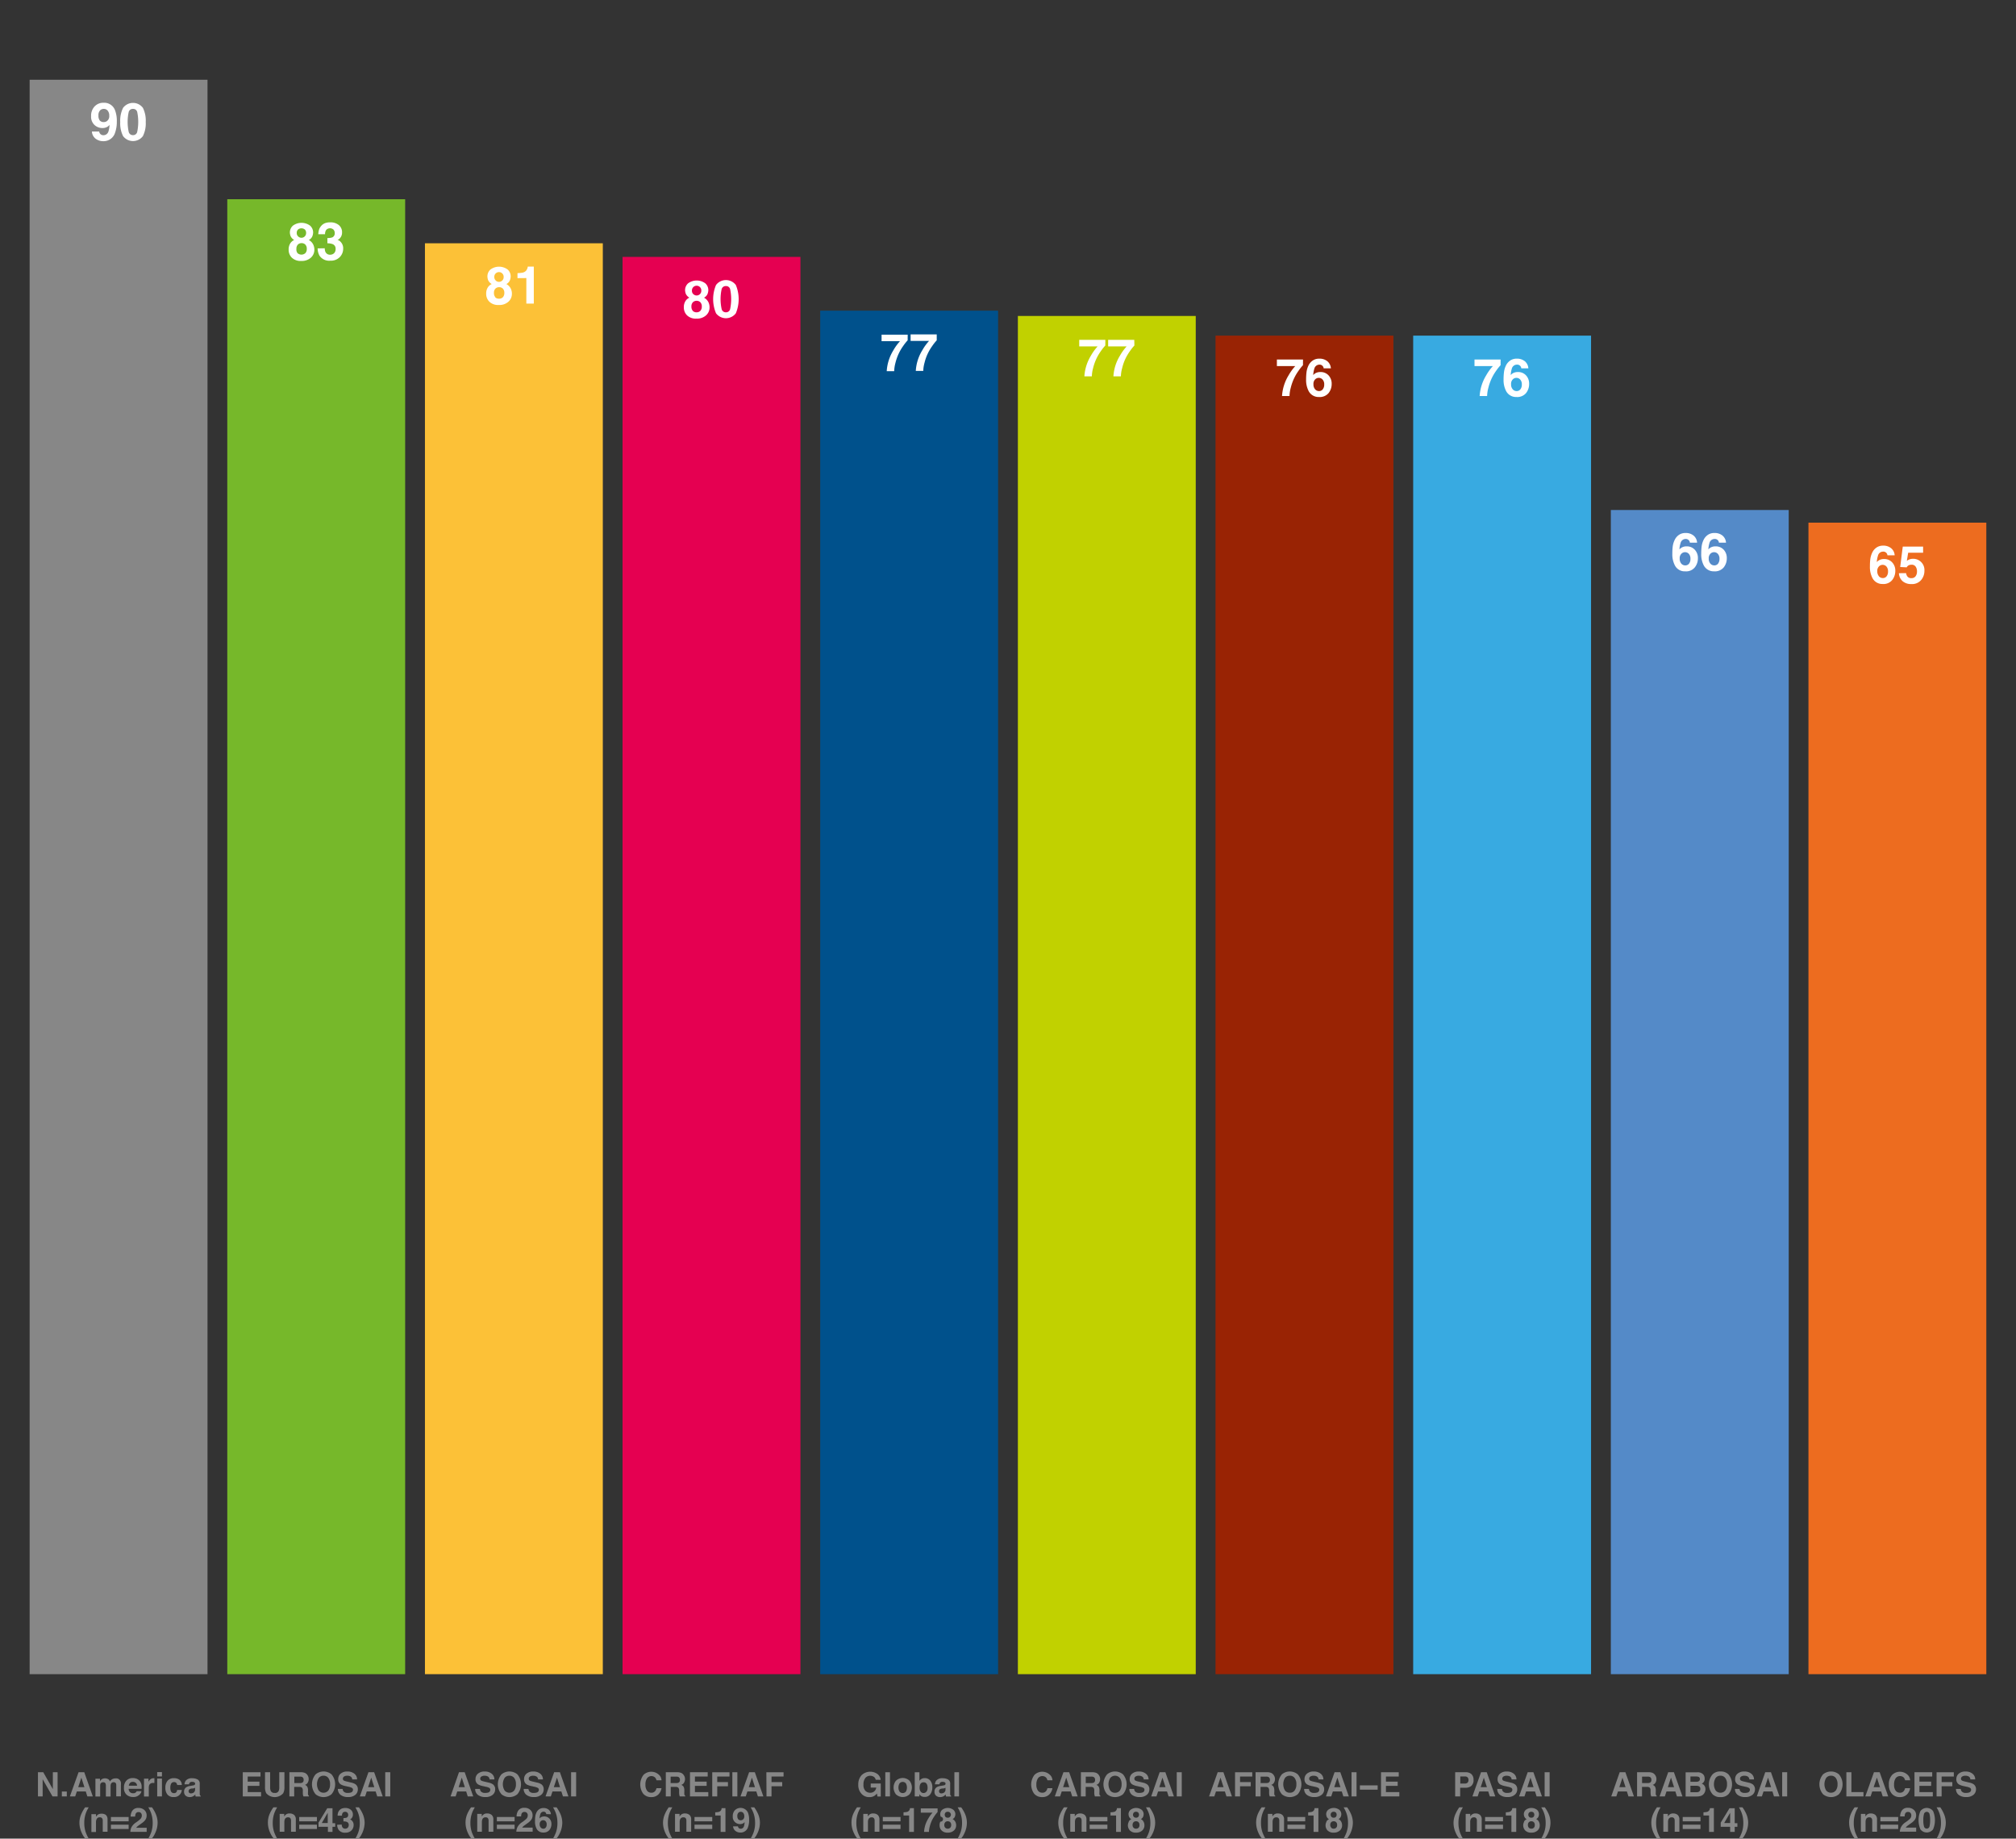
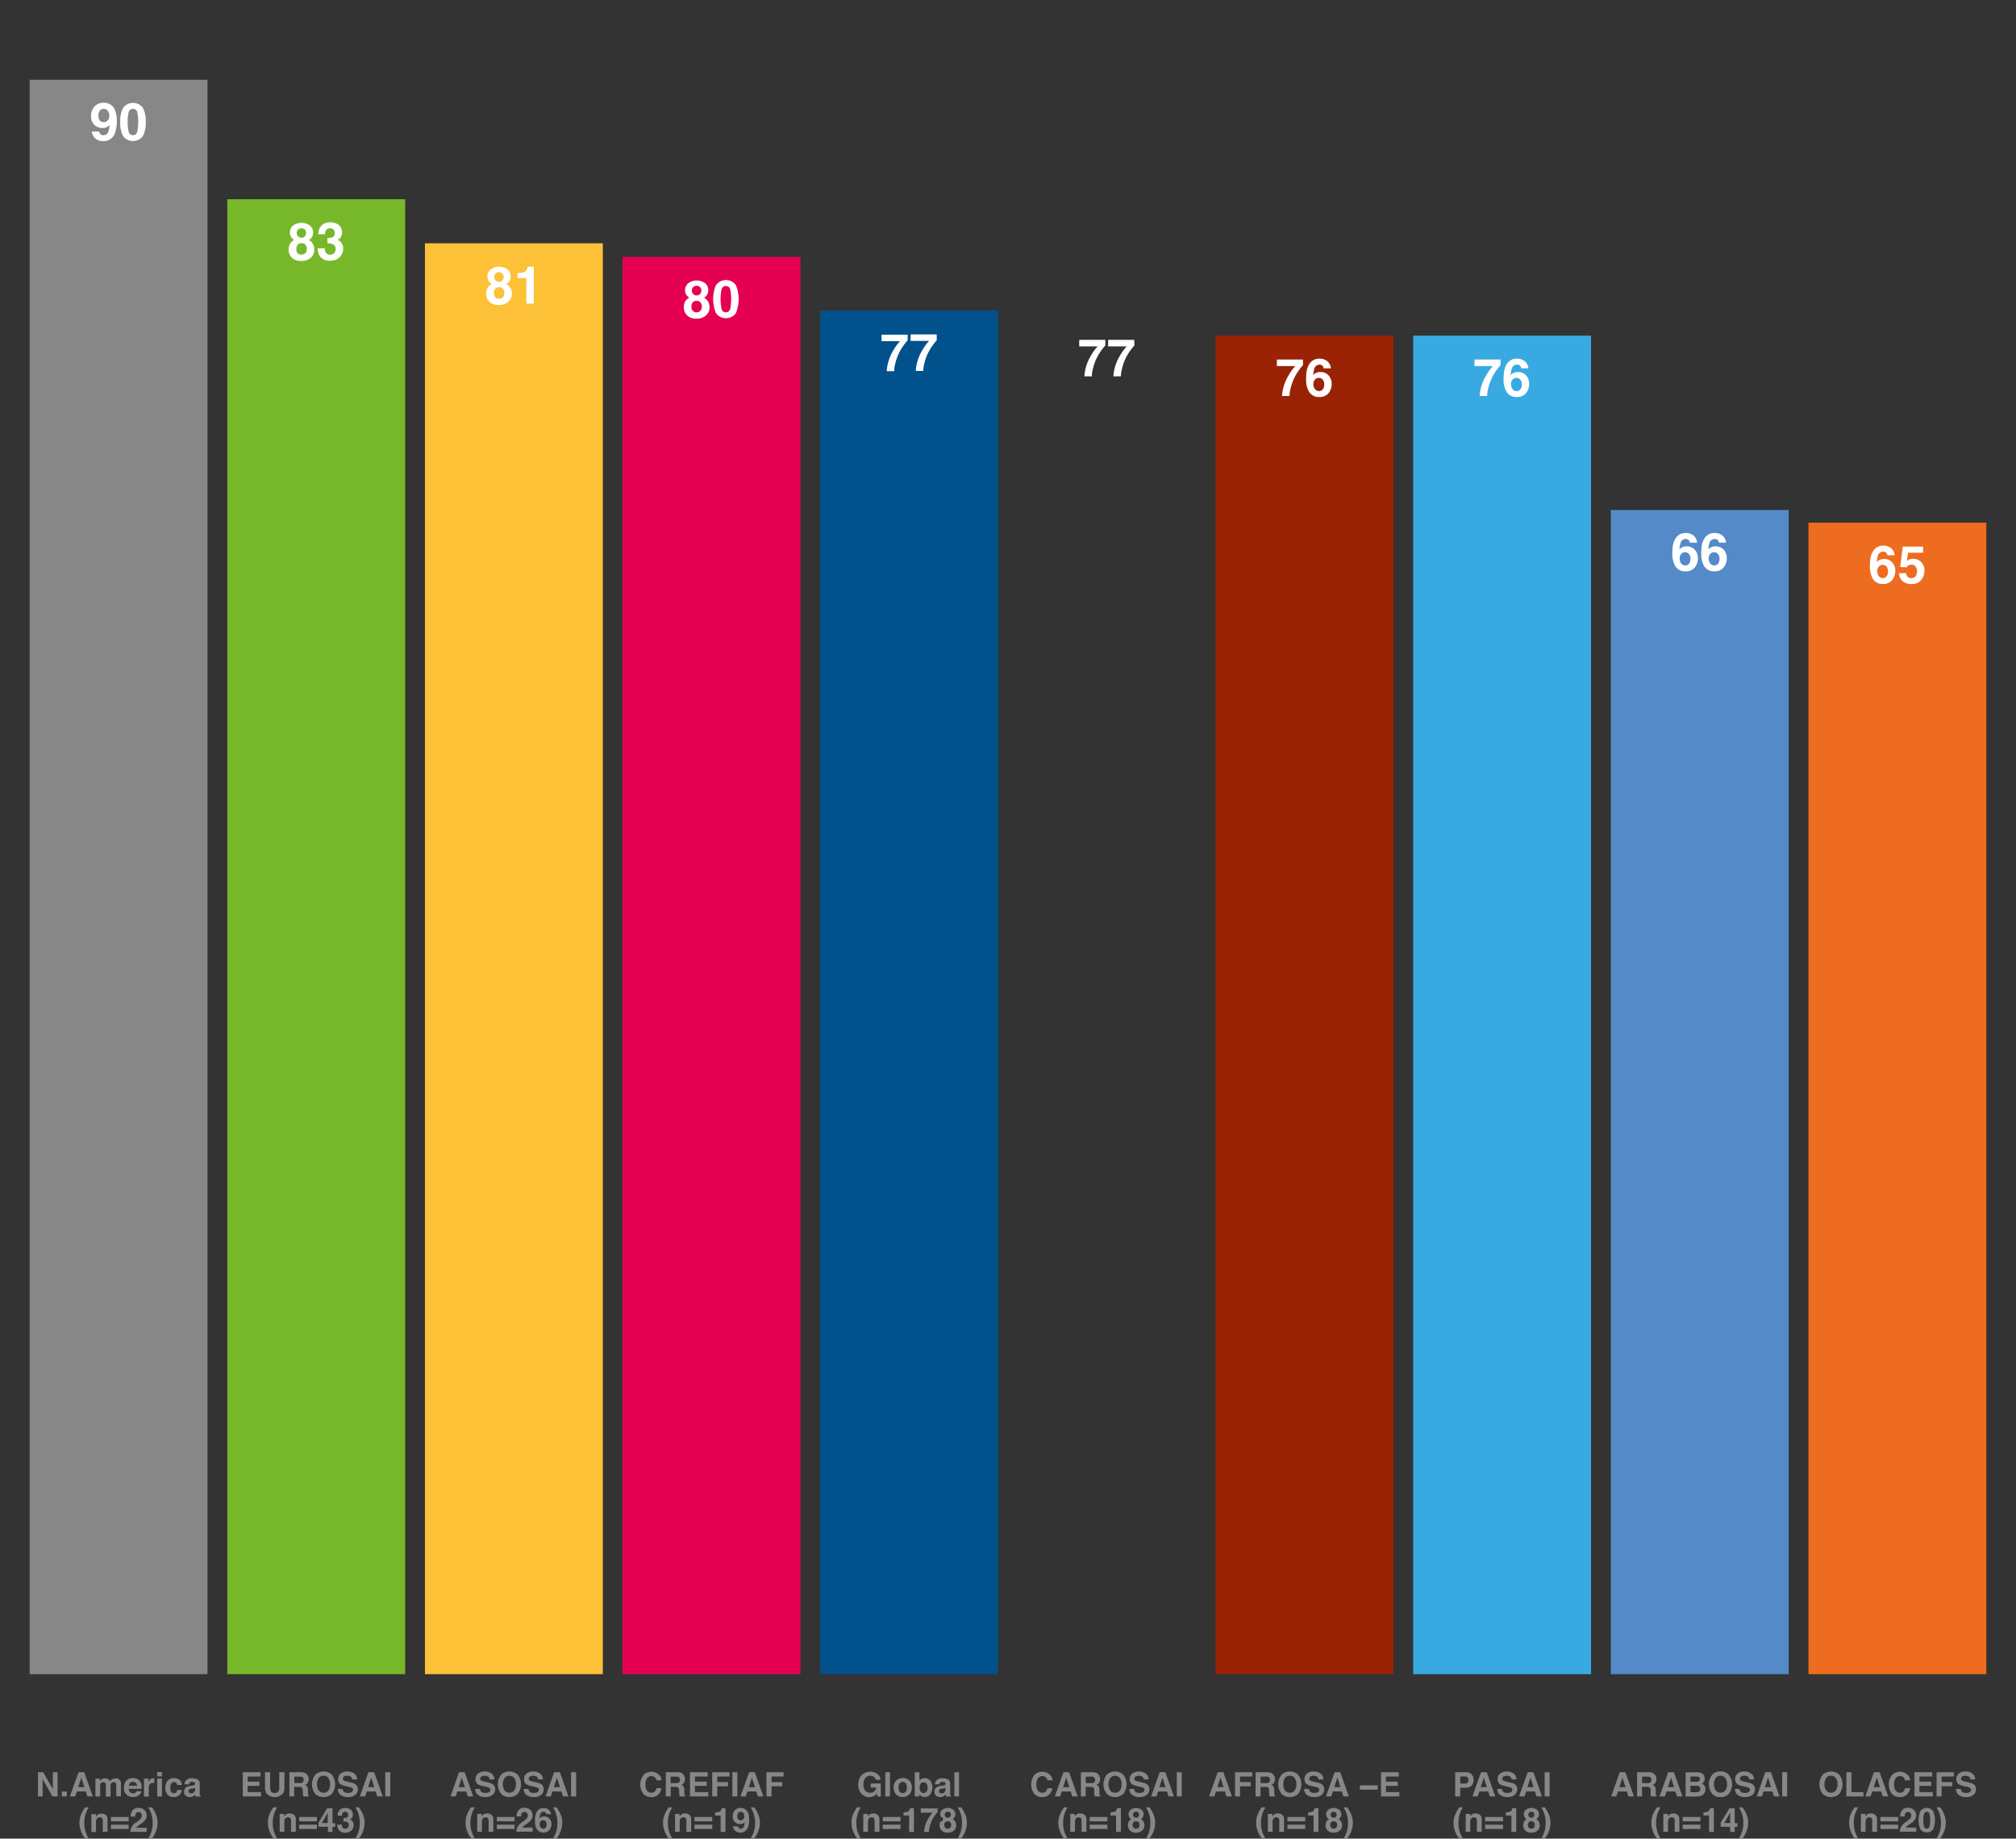
<svg xmlns="http://www.w3.org/2000/svg" id="Layer_1" data-name="Layer 1" viewBox="0 0 540.17 492.54">
  <rect x="0" y="0" width="540.17" height="492.54" fill="#333333" stroke="none" />
  <defs>
    <style>.cls-1{fill:none;}.cls-2{clip-path:url(#clip-path);}.cls-3{fill:#fff;}.cls-4{fill:#992304;}.cls-5{fill:#548ac8;}.cls-6{fill:#fcc137;}.cls-7{fill:#c1d100;}.cls-8{fill:#e50051;}.cls-9{fill:#76b82a;}.cls-10{fill:#878787;}.cls-11{fill:#ed6c1f;}.cls-12{fill:#38aae1;}.cls-13{fill:#00518c;}</style>
    <clipPath id="clip-path" transform="translate(-21.28 -40.83)">
      <rect class="cls-1" x="21.28" y="40.83" width="540.17" height="469.83" />
    </clipPath>
  </defs>
  <g class="cls-2">
    <rect class="cls-1" width="540.17" height="469.83" />
    <rect class="cls-4" x="325.69" y="89.91" width="47.66" height="358.57" />
    <rect class="cls-5" x="431.61" y="136.62" width="47.66" height="311.86" />
    <rect class="cls-6" x="113.86" y="65.17" width="47.66" height="383.31" />
-     <rect class="cls-7" x="272.73" y="84.64" width="47.66" height="363.84" />
    <rect class="cls-8" x="166.81" y="68.82" width="47.66" height="379.66" />
    <rect class="cls-9" x="60.9" y="53.37" width="47.66" height="395.11" />
    <rect class="cls-10" x="7.94" y="21.36" width="47.66" height="427.12" />
    <rect class="cls-11" x="484.56" y="140.01" width="47.66" height="308.47" />
    <rect class="cls-12" x="378.65" y="89.91" width="47.66" height="358.57" />
    <rect class="cls-13" x="219.77" y="83.22" width="47.66" height="365.26" />
    <path class="cls-3" d="M370.4,138.66a12.53,12.53,0,0,0-1.22,1.54,13,13,0,0,0-1.3,2.28,13.67,13.67,0,0,0-.76,2.25,9.52,9.52,0,0,0-.33,2.19h-2a12,12,0,0,1,1.75-5.54,13.46,13.46,0,0,1,1.8-2.49h-4.93l0-1.75h7Z" transform="translate(-21.28 -40.83)" />
    <path class="cls-3" d="M375.94,139.5a.93.93,0,0,0-.19-.52,1.07,1.07,0,0,0-.95-.47,1.41,1.41,0,0,0-1.35,1.07,7.1,7.1,0,0,0-.3,1.73,2.19,2.19,0,0,1,.84-.62,2.68,2.68,0,0,1,1.09-.2,2.87,2.87,0,0,1,2.17.89,3.22,3.22,0,0,1,.84,2.29,3.87,3.87,0,0,1-.82,2.45,3.06,3.06,0,0,1-2.57,1.06,3,3,0,0,1-2.77-1.57,6.34,6.34,0,0,1-.69-3.15,15,15,0,0,1,.1-1.85,5.64,5.64,0,0,1,.66-2.11,3.49,3.49,0,0,1,1.11-1.15,3,3,0,0,1,1.65-.44,3.27,3.27,0,0,1,2.2.71,2.72,2.72,0,0,1,.92,1.88Zm-2.31,5.59a1.36,1.36,0,0,0,1.09.5,1.21,1.21,0,0,0,1-.49,2,2,0,0,0,.37-1.26,1.85,1.85,0,0,0-.43-1.33,1.35,1.35,0,0,0-1-.46,1.4,1.4,0,0,0-.88.3,1.69,1.69,0,0,0-.57,1.43A1.93,1.93,0,0,0,373.63,145.09Z" transform="translate(-21.28 -40.83)" />
    <path class="cls-3" d="M474.06,186.2a1,1,0,0,0-.18-.52,1.08,1.08,0,0,0-.95-.47,1.39,1.39,0,0,0-1.35,1.07,6.57,6.57,0,0,0-.31,1.73,2.3,2.3,0,0,1,.85-.62,2.65,2.65,0,0,1,1.09-.2,2.85,2.85,0,0,1,2.16.89,3.18,3.18,0,0,1,.85,2.29,3.88,3.88,0,0,1-.83,2.45,3,3,0,0,1-2.57,1.06,2.94,2.94,0,0,1-2.76-1.57,6.34,6.34,0,0,1-.69-3.15,15.25,15.25,0,0,1,.09-1.85,5.71,5.71,0,0,1,.67-2.1,3.34,3.34,0,0,1,1.11-1.16,3,3,0,0,1,1.64-.44,3.25,3.25,0,0,1,2.2.71,2.64,2.64,0,0,1,.92,1.88Zm-2.31,5.59a1.37,1.37,0,0,0,1.1.5,1.23,1.23,0,0,0,1-.48,2,2,0,0,0,.37-1.27,1.91,1.91,0,0,0-.42-1.33,1.35,1.35,0,0,0-1-.46,1.38,1.38,0,0,0-.88.3,1.67,1.67,0,0,0-.58,1.43A2,2,0,0,0,471.75,191.79Z" transform="translate(-21.28 -40.83)" />
    <path class="cls-3" d="M481.85,186.2a1,1,0,0,0-.18-.52,1.08,1.08,0,0,0-1-.47,1.41,1.41,0,0,0-1.35,1.07,7.1,7.1,0,0,0-.3,1.73,2.19,2.19,0,0,1,.84-.62,2.7,2.7,0,0,1,1.1-.2,2.85,2.85,0,0,1,2.16.89,3.22,3.22,0,0,1,.84,2.29,3.87,3.87,0,0,1-.82,2.45,3.06,3.06,0,0,1-2.57,1.06,3,3,0,0,1-2.77-1.57,6.34,6.34,0,0,1-.69-3.15,15,15,0,0,1,.1-1.85,5.53,5.53,0,0,1,.66-2.1,3.43,3.43,0,0,1,1.11-1.16,3,3,0,0,1,1.65-.44,3.27,3.27,0,0,1,2.2.71,2.68,2.68,0,0,1,.92,1.88Zm-2.31,5.59a1.36,1.36,0,0,0,1.09.5,1.23,1.23,0,0,0,1-.48,2.1,2.1,0,0,0,.37-1.27,1.87,1.87,0,0,0-.43-1.33,1.35,1.35,0,0,0-1-.46,1.4,1.4,0,0,0-.88.3,1.69,1.69,0,0,0-.57,1.43A1.93,1.93,0,0,0,479.54,191.79Z" transform="translate(-21.28 -40.83)" />
    <path class="cls-3" d="M151.93,117.92a2.42,2.42,0,0,1,1.1-1,2.37,2.37,0,0,1-.94-1,3,3,0,0,1-.21-1.05,2.44,2.44,0,0,1,.81-1.84,3.88,3.88,0,0,1,4.61,0,2.44,2.44,0,0,1,.81,1.84,3,3,0,0,1-.21,1.05,2,2,0,0,1-.94,1,2.84,2.84,0,0,1,1.11,1.09,3.07,3.07,0,0,1,.37,1.51,2.8,2.8,0,0,1-.93,2.13,3.6,3.6,0,0,1-2.59.88,3.35,3.35,0,0,1-2.52-.88,2.92,2.92,0,0,1-.85-2.13A3,3,0,0,1,151.93,117.92Zm2,2.52a1.37,1.37,0,0,0,1.05.4,1.36,1.36,0,0,0,1.05-.4,1.62,1.62,0,0,0,.38-1.14,1.57,1.57,0,0,0-.39-1.15,1.38,1.38,0,0,0-1-.39,1.4,1.4,0,0,0-1,.39,1.57,1.57,0,0,0-.39,1.15A1.62,1.62,0,0,0,154,120.44Zm.13-4.51a1.25,1.25,0,0,0,2.17-.89,1.26,1.26,0,0,0-.33-.92,1.26,1.26,0,0,0-2.18.92A1.21,1.21,0,0,0,154.08,115.93Z" transform="translate(-21.28 -40.83)" />
    <path class="cls-3" d="M159.94,115.34V114a10.07,10.07,0,0,0,1.29-.12,1.81,1.81,0,0,0,1-.52,2.15,2.15,0,0,0,.46-1.11h1.62v9.91h-2v-6.84Z" transform="translate(-21.28 -40.83)" />
    <path class="cls-3" d="M317.44,133.39a12.53,12.53,0,0,0-1.22,1.54,13,13,0,0,0-1.3,2.28,13.67,13.67,0,0,0-.76,2.25,9.52,9.52,0,0,0-.33,2.19h-2a12,12,0,0,1,1.75-5.54,13.46,13.46,0,0,1,1.8-2.49h-4.93l0-1.75h7Z" transform="translate(-21.28 -40.83)" />
    <path class="cls-3" d="M325.23,133.39a12.53,12.53,0,0,0-1.22,1.54,13,13,0,0,0-1.31,2.28,12.84,12.84,0,0,0-.75,2.25,9.09,9.09,0,0,0-.34,2.19h-2a11.84,11.84,0,0,1,1.75-5.54,13.46,13.46,0,0,1,1.8-2.49H318.2l0-1.75h7Z" transform="translate(-21.28 -40.83)" />
    <path class="cls-3" d="M204.89,121.57a2.42,2.42,0,0,1,1.1-1,2.37,2.37,0,0,1-.94-1,3,3,0,0,1-.21-1,2.44,2.44,0,0,1,.81-1.84,3.88,3.88,0,0,1,4.61,0,2.44,2.44,0,0,1,.81,1.84,3,3,0,0,1-.21,1,2,2,0,0,1-.94,1,2.84,2.84,0,0,1,1.11,1.09,3.07,3.07,0,0,1,.37,1.51,2.8,2.8,0,0,1-.93,2.13,3.6,3.6,0,0,1-2.59.88,3.35,3.35,0,0,1-2.52-.88,2.92,2.92,0,0,1-.85-2.13A3,3,0,0,1,204.89,121.57Zm2,2.52a1.37,1.37,0,0,0,1.05.4,1.36,1.36,0,0,0,1-.4,1.62,1.62,0,0,0,.38-1.14,1.57,1.57,0,0,0-.39-1.15,1.38,1.38,0,0,0-1-.39,1.4,1.4,0,0,0-1,.39,1.57,1.57,0,0,0-.39,1.15A1.62,1.62,0,0,0,206.91,124.09Zm.13-4.51a1.25,1.25,0,0,0,2.17-.89,1.26,1.26,0,0,0-.33-.92,1.26,1.26,0,0,0-2.18.92A1.21,1.21,0,0,0,207,119.58Z" transform="translate(-21.28 -40.83)" />
    <path class="cls-3" d="M218.44,117.18a9.81,9.81,0,0,1,0,7.57,3.32,3.32,0,0,1-5.31,0,9.69,9.69,0,0,1,0-7.57,3.32,3.32,0,0,1,5.31,0Zm-3.81,6.4a1.13,1.13,0,0,0,1.15.91,1.11,1.11,0,0,0,1.14-.91,12.94,12.94,0,0,0,0-5.26,1.1,1.1,0,0,0-1.14-.86,1.12,1.12,0,0,0-1.15.86,12.49,12.49,0,0,0,0,5.26Z" transform="translate(-21.28 -40.83)" />
    <path class="cls-3" d="M99,106.12a2.42,2.42,0,0,1,1.1-1,2.37,2.37,0,0,1-.94-1,3,3,0,0,1-.21-1,2.44,2.44,0,0,1,.81-1.84,3.88,3.88,0,0,1,4.61,0,2.44,2.44,0,0,1,.81,1.84,3,3,0,0,1-.21,1,2,2,0,0,1-.94,1,2.84,2.84,0,0,1,1.11,1.09,3.07,3.07,0,0,1,.37,1.51,2.8,2.8,0,0,1-.93,2.13,3.6,3.6,0,0,1-2.59.88,3.35,3.35,0,0,1-2.52-.88,2.92,2.92,0,0,1-.85-2.13A3,3,0,0,1,99,106.12Zm2,2.52a1.58,1.58,0,0,0,2.1,0,1.62,1.62,0,0,0,.38-1.14,1.57,1.57,0,0,0-.39-1.15,1.38,1.38,0,0,0-1-.39,1.4,1.4,0,0,0-1,.39,1.57,1.57,0,0,0-.39,1.15A1.62,1.62,0,0,0,101,108.64Zm.13-4.52a1.25,1.25,0,0,0,2.17-.88,1.25,1.25,0,0,0-.33-.92,1.45,1.45,0,0,0-1.84,0,1.21,1.21,0,0,0-.34.92A1.17,1.17,0,0,0,101.13,104.12Z" transform="translate(-21.28 -40.83)" />
    <path class="cls-3" d="M108.3,107.34a2.2,2.2,0,0,0,.19,1,1.31,1.31,0,0,0,1.29.72,1.45,1.45,0,0,0,1-.39,1.49,1.49,0,0,0,.42-1.13,1.27,1.27,0,0,0-.79-1.31A4.07,4.07,0,0,0,109,106v-1.4a3.8,3.8,0,0,0,1.32-.18,1.16,1.16,0,0,0,.65-1.17,1.32,1.32,0,0,0-.34-.92,1.41,1.41,0,0,0-1.94.08,1.89,1.89,0,0,0-.31,1.17h-1.82a5,5,0,0,1,.26-1.4,3.16,3.16,0,0,1,.75-1.07,2.65,2.65,0,0,1,.91-.54,4,4,0,0,1,1.29-.18,3.49,3.49,0,0,1,2.29.73,2.46,2.46,0,0,1,.87,2,2.2,2.2,0,0,1-.52,1.47,1.9,1.9,0,0,1-.69.52,1.4,1.4,0,0,1,.77.45,2.43,2.43,0,0,1,.74,1.89,3.16,3.16,0,0,1-.87,2.21,3.3,3.3,0,0,1-2.57,1,3.12,3.12,0,0,1-2.93-1.38,4.13,4.13,0,0,1-.47-1.91Z" transform="translate(-21.28 -40.83)" />
    <path class="cls-3" d="M46.61,69.36a3.14,3.14,0,0,1,2.39-1,3.08,3.08,0,0,1,3.1,2,7.79,7.79,0,0,1,.48,3,8.68,8.68,0,0,1-.46,3,3.21,3.21,0,0,1-3.21,2.29,3.3,3.3,0,0,1-2-.66,2.58,2.58,0,0,1-1-1.93h1.94a1.14,1.14,0,0,0,.37.71,1.1,1.1,0,0,0,.8.28A1.39,1.39,0,0,0,50.35,76a6.34,6.34,0,0,0,.27-1.71,2.23,2.23,0,0,1-.57.51,2.6,2.6,0,0,1-1.35.33,3.09,3.09,0,0,1-2.1-.82,3,3,0,0,1-.91-2.36A3.61,3.61,0,0,1,46.61,69.36Zm3.27,3.94a1.59,1.59,0,0,0,.67-1.47,2,2,0,0,0-.4-1.33,1.3,1.3,0,0,0-1.07-.5,1.41,1.41,0,0,0-.86.28,1.79,1.79,0,0,0-.56,1.49A2.06,2.06,0,0,0,48,73.09a1.36,1.36,0,0,0,1.11.44A1.38,1.38,0,0,0,49.88,73.3Z" transform="translate(-21.28 -40.83)" />
    <path class="cls-3" d="M59.57,69.72a7.7,7.7,0,0,1,.76,3.79,7.63,7.63,0,0,1-.76,3.78,3.32,3.32,0,0,1-5.31,0,7.62,7.62,0,0,1-.77-3.78,7.69,7.69,0,0,1,.77-3.79,3.32,3.32,0,0,1,5.31,0Zm-3.81,6.4a1.13,1.13,0,0,0,1.15.91,1.11,1.11,0,0,0,1.14-.91,12.94,12.94,0,0,0,0-5.26A1.1,1.1,0,0,0,56.91,70a1.12,1.12,0,0,0-1.15.86,12.49,12.49,0,0,0,0,5.26Z" transform="translate(-21.28 -40.83)" />
    <path class="cls-3" d="M527,189.59a1,1,0,0,0-.18-.52,1.08,1.08,0,0,0-1-.47,1.39,1.39,0,0,0-1.35,1.07,6.57,6.57,0,0,0-.31,1.73,2.3,2.3,0,0,1,.85-.62,2.65,2.65,0,0,1,1.09-.2,2.85,2.85,0,0,1,2.16.89,3.18,3.18,0,0,1,.85,2.29,3.88,3.88,0,0,1-.83,2.45,3,3,0,0,1-2.57,1.06A2.94,2.94,0,0,1,523,195.7a6.34,6.34,0,0,1-.69-3.15,15.25,15.25,0,0,1,.09-1.85,5.82,5.82,0,0,1,.67-2.11,3.39,3.39,0,0,1,1.11-1.15,3,3,0,0,1,1.64-.44,3.25,3.25,0,0,1,2.2.71,2.64,2.64,0,0,1,.92,1.88Zm-2.31,5.59a1.37,1.37,0,0,0,1.1.5,1.21,1.21,0,0,0,1-.49,2,2,0,0,0,.37-1.26,1.9,1.9,0,0,0-.42-1.33,1.35,1.35,0,0,0-1-.46,1.38,1.38,0,0,0-.88.3,1.67,1.67,0,0,0-.58,1.43A2,2,0,0,0,524.71,195.18Z" transform="translate(-21.28 -40.83)" />
    <path class="cls-3" d="M532,194.36a1.82,1.82,0,0,0,.44,1,1.26,1.26,0,0,0,1,.34,1.3,1.3,0,0,0,1.11-.51,2.09,2.09,0,0,0,.37-1.28,2.21,2.21,0,0,0-.35-1.28,1.24,1.24,0,0,0-1.11-.52,1.87,1.87,0,0,0-.61.09,1.25,1.25,0,0,0-.69.61l-1.74-.09.69-5.47h5.45v1.65h-4l-.36,2.17a3.55,3.55,0,0,1,.71-.39,2.82,2.82,0,0,1,1-.16,3,3,0,0,1,3,3.24,3.76,3.76,0,0,1-.88,2.45,3.18,3.18,0,0,1-2.63,1.08,3.45,3.45,0,0,1-2.32-.76,3,3,0,0,1-1-2.15Z" transform="translate(-21.28 -40.83)" />
    <path class="cls-3" d="M423.35,138.66a12.53,12.53,0,0,0-1.22,1.54,13,13,0,0,0-1.3,2.28,13.67,13.67,0,0,0-.76,2.25,9.52,9.52,0,0,0-.33,2.19h-2a12,12,0,0,1,1.75-5.54,13.46,13.46,0,0,1,1.8-2.49h-4.93l0-1.75h7Z" transform="translate(-21.28 -40.83)" />
    <path class="cls-3" d="M428.89,139.5a1,1,0,0,0-.18-.52,1.08,1.08,0,0,0-1-.47,1.41,1.41,0,0,0-1.35,1.07,7.1,7.1,0,0,0-.3,1.73,2.19,2.19,0,0,1,.84-.62,2.7,2.7,0,0,1,1.1-.2,2.85,2.85,0,0,1,2.16.89,3.22,3.22,0,0,1,.84,2.29,3.87,3.87,0,0,1-.82,2.45,3.06,3.06,0,0,1-2.57,1.06,3,3,0,0,1-2.77-1.57,6.34,6.34,0,0,1-.69-3.15,15,15,0,0,1,.1-1.85,5.64,5.64,0,0,1,.66-2.11,3.49,3.49,0,0,1,1.11-1.15,3,3,0,0,1,1.65-.44,3.27,3.27,0,0,1,2.2.71,2.68,2.68,0,0,1,.92,1.88Zm-2.31,5.59a1.36,1.36,0,0,0,1.09.5,1.21,1.21,0,0,0,1-.49,2,2,0,0,0,.37-1.26,1.85,1.85,0,0,0-.43-1.33,1.35,1.35,0,0,0-1-.46,1.4,1.4,0,0,0-.88.3,1.69,1.69,0,0,0-.57,1.43A1.93,1.93,0,0,0,426.58,145.09Z" transform="translate(-21.28 -40.83)" />
    <path class="cls-3" d="M264.48,132a12.53,12.53,0,0,0-1.22,1.54,13,13,0,0,0-1.3,2.28,13.67,13.67,0,0,0-.76,2.25,9.52,9.52,0,0,0-.33,2.19h-2a12,12,0,0,1,1.75-5.54,13.46,13.46,0,0,1,1.8-2.49h-4.93l0-1.75h7Z" transform="translate(-21.28 -40.83)" />
    <path class="cls-3" d="M272.27,132a12.53,12.53,0,0,0-1.22,1.54,13,13,0,0,0-1.31,2.28A12.84,12.84,0,0,0,269,138a9.09,9.09,0,0,0-.34,2.19h-2a11.84,11.84,0,0,1,1.75-5.54,13.46,13.46,0,0,1,1.8-2.49h-4.94l0-1.75h7Z" transform="translate(-21.28 -40.83)" />
  </g>
  <path class="cls-10" d="M31.45,515.58h1.42l2.57,4.52v-4.52h1.27v6.48H35.35l-2.64-4.6v4.6H31.45Z" transform="translate(-21.28 -40.83)" />
  <path class="cls-10" d="M37.85,520.75h1.33v1.31H37.85Z" transform="translate(-21.28 -40.83)" />
  <path class="cls-10" d="M42.33,515.58h1.53l2.29,6.48H44.68l-.42-1.33H41.87l-.44,1.33H40Zm-.09,4H43.9l-.82-2.55Z" transform="translate(-21.28 -40.83)" />
  <path class="cls-10" d="M52.85,517.29a1.32,1.32,0,0,1,.56.43,1.42,1.42,0,0,1,.27.61,4.08,4.08,0,0,1,0,.71v3H52.43v-3a1.17,1.17,0,0,0-.08-.45.64.64,0,0,0-.62-.33.72.72,0,0,0-.72.43,1.46,1.46,0,0,0-.1.55v2.85H49.65v-2.85a1.55,1.55,0,0,0-.09-.62.61.61,0,0,0-.62-.35.76.76,0,0,0-.72.35,1.46,1.46,0,0,0-.1.59v2.88H46.85v-4.78h1.22v.7a1.78,1.78,0,0,1,.44-.53,1.69,1.69,0,0,1,1.83,0,1.39,1.39,0,0,1,.41.57,1.6,1.6,0,0,1,.62-.62,1.85,1.85,0,0,1,.86-.2A1.68,1.68,0,0,1,52.85,517.29Z" transform="translate(-21.28 -40.83)" />
  <path class="cls-10" d="M58,517.37a2,2,0,0,1,.83.71,2.41,2.41,0,0,1,.38,1,7.67,7.67,0,0,1,0,.95H55.76a1.17,1.17,0,0,0,.5,1,1.27,1.27,0,0,0,.69.18.95.95,0,0,0,.95-.55h1.28a1.56,1.56,0,0,1-.46.86,2.31,2.31,0,0,1-1.8.7,2.58,2.58,0,0,1-1.69-.59,2.31,2.31,0,0,1-.73-1.92,2.58,2.58,0,0,1,.66-1.9,2.28,2.28,0,0,1,1.71-.67A2.75,2.75,0,0,1,58,517.37Zm-1.88,1.08a1.37,1.37,0,0,0-.33.74H58a1.06,1.06,0,0,0-.34-.76,1.08,1.08,0,0,0-.74-.26A1,1,0,0,0,56.12,518.45Z" transform="translate(-21.28 -40.83)" />
  <path class="cls-10" d="M62.54,517.16h.11v1.29l-.21,0h-.15a1.06,1.06,0,0,0-1,.5,2,2,0,0,0-.14.85v2.29H59.87v-4.79h1.19v.83a3.17,3.17,0,0,1,.51-.65,1.34,1.34,0,0,1,.91-.29Z" transform="translate(-21.28 -40.83)" />
  <path class="cls-10" d="M64.67,516.7H63.4v-1.16h1.27Zm-1.27.57h1.27v4.79H63.4Z" transform="translate(-21.28 -40.83)" />
  <path class="cls-10" d="M68.75,519a1.08,1.08,0,0,0-.18-.49.77.77,0,0,0-.66-.29.85.85,0,0,0-.86.63,2.43,2.43,0,0,0-.13.89,2.18,2.18,0,0,0,.13.84.83.83,0,0,0,.84.6.77.77,0,0,0,.63-.24,1.2,1.2,0,0,0,.22-.61H70a2.15,2.15,0,0,1-.41,1.08,2,2,0,0,1-1.75.82,2.05,2.05,0,0,1-1.7-.68,2.74,2.74,0,0,1-.55-1.78,2.83,2.83,0,0,1,.6-1.92,2.11,2.11,0,0,1,1.67-.68,2.48,2.48,0,0,1,1.47.4A1.86,1.86,0,0,1,70,519Z" transform="translate(-21.28 -40.83)" />
  <path class="cls-10" d="M72.79,519.15a2.25,2.25,0,0,0,.5-.11.39.39,0,0,0,.27-.36.43.43,0,0,0-.21-.41,1.38,1.38,0,0,0-.61-.11.8.8,0,0,0-.63.22.93.93,0,0,0-.18.44H70.72a1.84,1.84,0,0,1,.35-1,2.07,2.07,0,0,1,1.71-.63,3,3,0,0,1,1.41.31,1.2,1.2,0,0,1,.61,1.18v2.19c0,.16,0,.34,0,.56a.74.74,0,0,0,.07.33.58.58,0,0,0,.19.15v.18H73.71a1.14,1.14,0,0,1-.08-.27,2.26,2.26,0,0,1,0-.29,2.88,2.88,0,0,1-.6.48,1.87,1.87,0,0,1-.92.23,1.64,1.64,0,0,1-1.08-.37,1.34,1.34,0,0,1-.43-1.05,1.36,1.36,0,0,1,.69-1.28,2.9,2.9,0,0,1,1.11-.31Zm.76.58-.24.12-.34.09-.28,0a1.94,1.94,0,0,0-.58.17.58.58,0,0,0-.29.53.57.57,0,0,0,.18.47.72.72,0,0,0,.44.14,1.29,1.29,0,0,0,.75-.24,1,1,0,0,0,.36-.86Z" transform="translate(-21.28 -40.83)" />
  <path class="cls-10" d="M43.09,526.72a9.52,9.52,0,0,1,1-1.74h.95l-.27.49A7.17,7.17,0,0,0,44,527.6a7.84,7.84,0,0,0-.14,1.59,7.53,7.53,0,0,0,.39,2.47,10.31,10.31,0,0,0,.81,1.71h-.93l-.31-.42a5.92,5.92,0,0,1-.65-1.15,6.52,6.52,0,0,1-.61-2.69A5.82,5.82,0,0,1,43.09,526.72Z" transform="translate(-21.28 -40.83)" />
  <path class="cls-10" d="M49.62,527a1.57,1.57,0,0,1,.47,1.29v3.23H48.81v-2.91a1.26,1.26,0,0,0-.1-.58.69.69,0,0,0-.7-.37.85.85,0,0,0-.86.54A1.7,1.7,0,0,0,47,529v2.59H45.77v-4.78H47v.7a2,2,0,0,1,.46-.53,1.53,1.53,0,0,1,1-.29A1.86,1.86,0,0,1,49.62,527Z" transform="translate(-21.28 -40.83)" />
  <path class="cls-10" d="M55.75,527.57v1.16H51v-1.16Zm0,2.06v1.15H51v-1.15Z" transform="translate(-21.28 -40.83)" />
  <path class="cls-10" d="M56.51,530.31A3.5,3.5,0,0,1,57.77,529a9.55,9.55,0,0,0,1.12-.89,1.31,1.31,0,0,0,.39-.91,1,1,0,0,0-.22-.68.81.81,0,0,0-.64-.26.79.79,0,0,0-.78.42,2,2,0,0,0-.14.78H56.28a3,3,0,0,1,.3-1.31,1.82,1.82,0,0,1,1.78-1,2.24,2.24,0,0,1,1.61.56,1.91,1.91,0,0,1,.6,1.48,2,2,0,0,1-.43,1.26,4,4,0,0,1-.91.81l-.5.36c-.31.22-.53.38-.64.48a1.43,1.43,0,0,0-.3.35h2.79v1.1H56.21A2.84,2.84,0,0,1,56.51,530.31Z" transform="translate(-21.28 -40.83)" />
  <path class="cls-10" d="M63,526.72a6,6,0,0,1,.51,2.39,6.52,6.52,0,0,1-.61,2.69,6,6,0,0,1-.64,1.15l-.32.42H61a11,11,0,0,0,.8-1.71,7.53,7.53,0,0,0,.39-2.47,7.84,7.84,0,0,0-.14-1.59,7.14,7.14,0,0,0-.76-2.13l-.27-.49H62A9.07,9.07,0,0,1,63,526.72Z" transform="translate(-21.28 -40.83)" />
  <path class="cls-10" d="M91.08,516.73H87.65v1.37h3.14v1.13H87.65v1.67h3.58v1.16h-4.9v-6.48h4.75Z" transform="translate(-21.28 -40.83)" />
  <path class="cls-10" d="M92.29,515.58h1.37v4a2.39,2.39,0,0,0,.16,1,1.05,1.05,0,0,0,1.07.54,1,1,0,0,0,1.06-.54,2.23,2.23,0,0,0,.16-1v-4h1.38v4a3.37,3.37,0,0,1-.32,1.61,3,3,0,0,1-4.56,0,3.37,3.37,0,0,1-.32-1.61Z" transform="translate(-21.28 -40.83)" />
  <path class="cls-10" d="M102.94,515.75a1.59,1.59,0,0,1,.61.45,2.33,2.33,0,0,1,.32.55,1.79,1.79,0,0,1,.12.68,1.94,1.94,0,0,1-.23.9,1.34,1.34,0,0,1-.77.64,1.18,1.18,0,0,1,.63.51,2.06,2.06,0,0,1,.19,1v.44a2.74,2.74,0,0,0,0,.6.54.54,0,0,0,.25.37v.16h-1.5c0-.14-.07-.26-.09-.35a3.43,3.43,0,0,1-.05-.56v-.6a1.2,1.2,0,0,0-.22-.82,1.06,1.06,0,0,0-.77-.21h-1.32v2.54H98.82v-6.48h3.1A2.9,2.9,0,0,1,102.94,515.75Zm-2.8,1v1.74h1.46a1.55,1.55,0,0,0,.65-.11.71.71,0,0,0,.38-.73.82.82,0,0,0-.37-.79,1.43,1.43,0,0,0-.62-.11Z" transform="translate(-21.28 -40.83)" />
  <path class="cls-10" d="M110.1,521.48a3.35,3.35,0,0,1-4.25,0,4.13,4.13,0,0,1,0-5.34,3.35,3.35,0,0,1,4.25,0,4.13,4.13,0,0,1,0,5.34Zm-.85-1a2.7,2.7,0,0,0,.47-1.69,2.67,2.67,0,0,0-.47-1.68,1.55,1.55,0,0,0-1.28-.6,1.58,1.58,0,0,0-1.28.59,3.22,3.22,0,0,0,0,3.38,1.68,1.68,0,0,0,2.56,0Z" transform="translate(-21.28 -40.83)" />
  <path class="cls-10" d="M113.08,520.06a1.36,1.36,0,0,0,.25.66,1.42,1.42,0,0,0,1.15.4,2.56,2.56,0,0,0,.8-.1.77.77,0,0,0,.58-.75.56.56,0,0,0-.29-.5,3,3,0,0,0-.9-.3l-.7-.16a4.32,4.32,0,0,1-1.42-.49,1.6,1.6,0,0,1-.65-1.4,1.84,1.84,0,0,1,.64-1.45,2.68,2.68,0,0,1,1.88-.58,2.85,2.85,0,0,1,1.77.55,1.93,1.93,0,0,1,.77,1.57h-1.31a.9.9,0,0,0-.52-.83,1.73,1.73,0,0,0-.8-.16,1.54,1.54,0,0,0-.86.21.68.68,0,0,0-.32.59.56.56,0,0,0,.31.52,4.53,4.53,0,0,0,.87.26l1.13.27a3,3,0,0,1,1.12.47,1.59,1.59,0,0,1,.58,1.33,1.87,1.87,0,0,1-.68,1.47,2.92,2.92,0,0,1-1.94.59,3.21,3.21,0,0,1-2-.58,2,2,0,0,1-.73-1.59Z" transform="translate(-21.28 -40.83)" />
  <path class="cls-10" d="M120,515.58h1.53l2.3,6.48h-1.47l-.43-1.33h-2.38l-.44,1.33h-1.42Zm-.09,4h1.66l-.82-2.55Z" transform="translate(-21.28 -40.83)" />
  <path class="cls-10" d="M125.85,522.06H124.5v-6.48h1.35Z" transform="translate(-21.28 -40.83)" />
  <path class="cls-10" d="M93.54,526.72a9,9,0,0,1,1-1.74h1l-.27.49a7.17,7.17,0,0,0-.77,2.13,7.84,7.84,0,0,0-.14,1.59,7.53,7.53,0,0,0,.39,2.47,10.31,10.31,0,0,0,.81,1.71h-.93l-.31-.42a5.92,5.92,0,0,1-.65-1.15,6.52,6.52,0,0,1-.61-2.69A5.82,5.82,0,0,1,93.54,526.72Z" transform="translate(-21.28 -40.83)" />
  <path class="cls-10" d="M100.07,527a1.57,1.57,0,0,1,.47,1.29v3.23H99.26v-2.91a1.26,1.26,0,0,0-.1-.58.69.69,0,0,0-.7-.37.87.87,0,0,0-.87.54,1.89,1.89,0,0,0-.12.73v2.59H96.22v-4.78h1.21v.7a2,2,0,0,1,.46-.53,1.53,1.53,0,0,1,1-.29A1.86,1.86,0,0,1,100.07,527Z" transform="translate(-21.28 -40.83)" />
  <path class="cls-10" d="M106.2,527.57v1.16h-4.75v-1.16Zm0,2.06v1.15h-4.75v-1.15Z" transform="translate(-21.28 -40.83)" />
  <path class="cls-10" d="M111.09,530.19h-.72v1.37h-1.23v-1.37h-2.52v-1.1l2.34-3.86h1.41v4h.72Zm-2-1v-2.75l-1.59,2.75Z" transform="translate(-21.28 -40.83)" />
  <path class="cls-10" d="M112.85,529.6a1.35,1.35,0,0,0,.13.64.84.84,0,0,0,.82.46,1,1,0,0,0,.65-.25,1,1,0,0,0,.27-.73.82.82,0,0,0-.51-.84,2.51,2.51,0,0,0-.91-.12v-.9a2.33,2.33,0,0,0,.85-.11.75.75,0,0,0,.42-.75.78.78,0,0,0-.22-.59.74.74,0,0,0-.59-.23.73.73,0,0,0-.65.28,1.17,1.17,0,0,0-.2.75h-1.17a2.93,2.93,0,0,1,.16-.9,2,2,0,0,1,.48-.69,1.58,1.58,0,0,1,.59-.34,2.47,2.47,0,0,1,.83-.12,2.18,2.18,0,0,1,1.47.47,1.58,1.58,0,0,1,.56,1.27,1.39,1.39,0,0,1-.34,1,1.16,1.16,0,0,1-.43.33.89.89,0,0,1,.49.29,1.57,1.57,0,0,1,.48,1.21,2,2,0,0,1-.56,1.42,2.15,2.15,0,0,1-1.66.62,2,2,0,0,1-1.88-.89,2.65,2.65,0,0,1-.31-1.23Z" transform="translate(-21.28 -40.83)" />
  <path class="cls-10" d="M118.46,526.72a6,6,0,0,1,.52,2.39,6.68,6.68,0,0,1-.61,2.69,5.92,5.92,0,0,1-.65,1.15l-.31.42h-.93a10.31,10.31,0,0,0,.81-1.71,7.53,7.53,0,0,0,.39-2.47,8.63,8.63,0,0,0-.14-1.59,7.17,7.17,0,0,0-.77-2.13l-.26-.49h.94A9.52,9.52,0,0,1,118.46,526.72Z" transform="translate(-21.28 -40.83)" />
  <path class="cls-10" d="M144.26,515.58h1.53l2.29,6.48h-1.47l-.42-1.33H143.8l-.44,1.33H142Zm-.09,4h1.66l-.82-2.55Z" transform="translate(-21.28 -40.83)" />
  <path class="cls-10" d="M149.88,520.06a1.19,1.19,0,0,0,.25.66,1.42,1.42,0,0,0,1.15.4,2.56,2.56,0,0,0,.8-.1.76.76,0,0,0,.57-.75.55.55,0,0,0-.28-.5,3,3,0,0,0-.9-.3l-.7-.16a4.32,4.32,0,0,1-1.42-.49,1.58,1.58,0,0,1-.66-1.4,1.87,1.87,0,0,1,.64-1.45,2.72,2.72,0,0,1,1.89-.58,2.8,2.8,0,0,1,1.76.55,1.9,1.9,0,0,1,.77,1.57h-1.3a.92.92,0,0,0-.52-.83,1.8,1.8,0,0,0-.81-.16,1.53,1.53,0,0,0-.85.21.66.66,0,0,0-.32.59.56.56,0,0,0,.31.52,4.36,4.36,0,0,0,.86.26l1.14.27a3,3,0,0,1,1.12.47,1.59,1.59,0,0,1,.58,1.33,1.85,1.85,0,0,1-.69,1.47,2.9,2.9,0,0,1-1.94.59,3.2,3.2,0,0,1-2-.58,1.92,1.92,0,0,1-.73-1.59Z" transform="translate(-21.28 -40.83)" />
  <path class="cls-10" d="M159.9,521.48a3.35,3.35,0,0,1-4.25,0,4.13,4.13,0,0,1,0-5.34,3.35,3.35,0,0,1,4.25,0,4.13,4.13,0,0,1,0,5.34Zm-.85-1a2.7,2.7,0,0,0,.47-1.69,2.67,2.67,0,0,0-.47-1.68,1.55,1.55,0,0,0-1.28-.6,1.58,1.58,0,0,0-1.28.59,3.22,3.22,0,0,0,0,3.38,1.68,1.68,0,0,0,2.56,0Z" transform="translate(-21.28 -40.83)" />
  <path class="cls-10" d="M162.88,520.06a1.36,1.36,0,0,0,.25.66,1.43,1.43,0,0,0,1.15.4,2.52,2.52,0,0,0,.8-.1.77.77,0,0,0,.58-.75.56.56,0,0,0-.29-.5,3,3,0,0,0-.9-.3l-.7-.16a4.32,4.32,0,0,1-1.42-.49,1.6,1.6,0,0,1-.65-1.4,1.84,1.84,0,0,1,.64-1.45,2.7,2.7,0,0,1,1.88-.58,2.85,2.85,0,0,1,1.77.55,1.93,1.93,0,0,1,.77,1.57h-1.3a.93.93,0,0,0-.53-.83,1.73,1.73,0,0,0-.8-.16,1.54,1.54,0,0,0-.86.21.68.68,0,0,0-.32.59.57.57,0,0,0,.32.52,4.14,4.14,0,0,0,.86.26l1.13.27a3,3,0,0,1,1.12.47,1.59,1.59,0,0,1,.58,1.33,1.87,1.87,0,0,1-.68,1.47,2.92,2.92,0,0,1-1.94.59,3.16,3.16,0,0,1-2-.58,1.93,1.93,0,0,1-.74-1.59Z" transform="translate(-21.28 -40.83)" />
  <path class="cls-10" d="M169.76,515.58h1.54l2.29,6.48h-1.47l-.43-1.33h-2.38l-.44,1.33h-1.42Zm-.09,4h1.66l-.81-2.55Z" transform="translate(-21.28 -40.83)" />
  <path class="cls-10" d="M175.65,522.06H174.3v-6.48h1.35Z" transform="translate(-21.28 -40.83)" />
  <path class="cls-10" d="M146.5,526.72a9,9,0,0,1,1-1.74h1l-.27.49a7.17,7.17,0,0,0-.77,2.13,7.84,7.84,0,0,0-.14,1.59,7.53,7.53,0,0,0,.39,2.47,10.31,10.31,0,0,0,.81,1.71h-.93l-.31-.42a5.92,5.92,0,0,1-.65-1.15,6.52,6.52,0,0,1-.61-2.69A5.82,5.82,0,0,1,146.5,526.72Z" transform="translate(-21.28 -40.83)" />
  <path class="cls-10" d="M153,527a1.57,1.57,0,0,1,.47,1.29v3.23h-1.28v-2.91a1.26,1.26,0,0,0-.1-.58.69.69,0,0,0-.7-.37.87.87,0,0,0-.87.54,1.89,1.89,0,0,0-.12.73v2.59h-1.25v-4.78h1.21v.7a2,2,0,0,1,.46-.53,1.51,1.51,0,0,1,1-.29A1.86,1.86,0,0,1,153,527Z" transform="translate(-21.28 -40.83)" />
  <path class="cls-10" d="M159.16,527.57v1.16h-4.75v-1.16Zm0,2.06v1.15h-4.75v-1.15Z" transform="translate(-21.28 -40.83)" />
  <path class="cls-10" d="M159.92,530.31a3.42,3.42,0,0,1,1.26-1.35,9.55,9.55,0,0,0,1.12-.89,1.31,1.31,0,0,0,.39-.91,1,1,0,0,0-.22-.68.81.81,0,0,0-.64-.26.79.79,0,0,0-.78.42,2,2,0,0,0-.14.78h-1.22a3,3,0,0,1,.3-1.31,1.82,1.82,0,0,1,1.78-1,2.24,2.24,0,0,1,1.61.56,1.91,1.91,0,0,1,.6,1.48,2,2,0,0,1-.43,1.26,4.26,4.26,0,0,1-.91.81l-.5.36c-.31.22-.53.38-.64.48a1.43,1.43,0,0,0-.3.35H164v1.1h-4.37A2.84,2.84,0,0,1,159.92,530.31Z" transform="translate(-21.28 -40.83)" />
  <path class="cls-10" d="M167.65,526.79a.67.67,0,0,0-.12-.34.69.69,0,0,0-.61-.3.9.9,0,0,0-.87.69,4.11,4.11,0,0,0-.2,1.12,1.49,1.49,0,0,1,.54-.41,2,2,0,0,1,.71-.13,1.85,1.85,0,0,1,1.39.58,2.05,2.05,0,0,1,.54,1.47,2.53,2.53,0,0,1-.53,1.58,2,2,0,0,1-1.65.68,1.91,1.91,0,0,1-1.78-1,4,4,0,0,1-.44-2,9.54,9.54,0,0,1,.06-1.19,3.58,3.58,0,0,1,.42-1.35,2.13,2.13,0,0,1,.72-.74,1.91,1.91,0,0,1,1.06-.28,2.09,2.09,0,0,1,1.41.45,1.72,1.72,0,0,1,.59,1.21Zm-1.49,3.59a.89.89,0,0,0,.7.33.79.79,0,0,0,.66-.32,1.3,1.3,0,0,0,.24-.81,1.25,1.25,0,0,0-.27-.86.9.9,0,0,0-.67-.29.91.91,0,0,0-.57.19,1.11,1.11,0,0,0-.37.92A1.25,1.25,0,0,0,166.16,530.38Z" transform="translate(-21.28 -40.83)" />
  <path class="cls-10" d="M171.42,526.72a6,6,0,0,1,.52,2.39,6.68,6.68,0,0,1-.61,2.69,5.92,5.92,0,0,1-.65,1.15l-.31.42h-.93a10.31,10.31,0,0,0,.81-1.71,7.53,7.53,0,0,0,.39-2.47,8.63,8.63,0,0,0-.14-1.59,7.17,7.17,0,0,0-.77-2.13l-.26-.49h.94A9.52,9.52,0,0,1,171.42,526.72Z" transform="translate(-21.28 -40.83)" />
  <path class="cls-10" d="M193.73,516.26a3,3,0,0,1,4.36.27,2.27,2.27,0,0,1,.44,1.21h-1.35a1.9,1.9,0,0,0-.33-.7,1.45,1.45,0,0,0-2.21.17,2.91,2.91,0,0,0-.42,1.69,2.58,2.58,0,0,0,.44,1.63,1.38,1.38,0,0,0,1.12.54,1.24,1.24,0,0,0,1.06-.47,1.88,1.88,0,0,0,.34-.75h1.34a3,3,0,0,1-.89,1.73,2.59,2.59,0,0,1-1.83.66,2.73,2.73,0,0,1-2.17-.9,4.22,4.22,0,0,1,.1-5.08Z" transform="translate(-21.28 -40.83)" />
  <path class="cls-10" d="M203.77,515.75a1.56,1.56,0,0,1,.6.45,2.06,2.06,0,0,1,.33.55,1.79,1.79,0,0,1,.12.68,1.94,1.94,0,0,1-.23.9,1.37,1.37,0,0,1-.77.64,1.18,1.18,0,0,1,.63.51,2.06,2.06,0,0,1,.19,1v.44a4,4,0,0,0,0,.6.58.58,0,0,0,.25.37v.16h-1.49c0-.14-.07-.26-.09-.35a5,5,0,0,1-.06-.56v-.6a1.2,1.2,0,0,0-.22-.82,1.08,1.08,0,0,0-.77-.21H201v2.54h-1.32v-6.48h3.09A2.92,2.92,0,0,1,203.77,515.75Zm-2.8,1v1.74h1.46a1.59,1.59,0,0,0,.65-.11.73.73,0,0,0,.38-.73.82.82,0,0,0-.37-.79,1.45,1.45,0,0,0-.63-.11Z" transform="translate(-21.28 -40.83)" />
  <path class="cls-10" d="M210.9,516.73h-3.42v1.37h3.14v1.13h-3.14v1.67h3.58v1.16h-4.91v-6.48h4.75Z" transform="translate(-21.28 -40.83)" />
  <path class="cls-10" d="M212.12,515.59h4.62v1.14h-3.28v1.49h2.87v1.12h-2.87v2.72h-1.34Z" transform="translate(-21.28 -40.83)" />
  <path class="cls-10" d="M218.85,522.06h-1.34v-6.48h1.34Z" transform="translate(-21.28 -40.83)" />
  <path class="cls-10" d="M222,515.58h1.53l2.29,6.48h-1.47l-.42-1.33h-2.39l-.44,1.33h-1.41Zm-.09,4h1.66l-.82-2.55Z" transform="translate(-21.28 -40.83)" />
  <path class="cls-10" d="M226.62,515.59h4.61v1.14H228v1.49h2.87v1.12H228v2.72h-1.34Z" transform="translate(-21.28 -40.83)" />
  <path class="cls-10" d="M199.46,526.72a9,9,0,0,1,1-1.74h.95l-.27.49a7.17,7.17,0,0,0-.77,2.13,7.84,7.84,0,0,0-.14,1.59,7.53,7.53,0,0,0,.39,2.47,10.31,10.31,0,0,0,.81,1.71h-.93l-.31-.42a5.92,5.92,0,0,1-.65-1.15,6.52,6.52,0,0,1-.61-2.69A5.82,5.82,0,0,1,199.46,526.72Z" transform="translate(-21.28 -40.83)" />
  <path class="cls-10" d="M206,527a1.57,1.57,0,0,1,.47,1.29v3.23h-1.28v-2.91a1.26,1.26,0,0,0-.1-.58.69.69,0,0,0-.7-.37.87.87,0,0,0-.87.54,1.89,1.89,0,0,0-.12.73v2.59h-1.25v-4.78h1.21v.7a2,2,0,0,1,.46-.53,1.51,1.51,0,0,1,1-.29A1.86,1.86,0,0,1,206,527Z" transform="translate(-21.28 -40.83)" />
  <path class="cls-10" d="M212.12,527.57v1.16h-4.75v-1.16Zm0,2.06v1.15h-4.75v-1.15Z" transform="translate(-21.28 -40.83)" />
  <path class="cls-10" d="M212.92,527.17v-.86a5.16,5.16,0,0,0,.83-.08,1.14,1.14,0,0,0,.62-.33,1.11,1.11,0,0,0,.24-.46,1.19,1.19,0,0,0,0-.25h1.05v6.37h-1.29v-4.39Z" transform="translate(-21.28 -40.83)" />
  <path class="cls-10" d="M218.17,525.77a2.18,2.18,0,0,1,3.53.65,5.15,5.15,0,0,1,.3,1.92,5.37,5.37,0,0,1-.29,1.93,2.06,2.06,0,0,1-2.07,1.47,2.11,2.11,0,0,1-1.28-.42,1.7,1.7,0,0,1-.66-1.24H219a.76.76,0,0,0,.24.46.72.72,0,0,0,.51.18.9.9,0,0,0,.87-.69,3.9,3.9,0,0,0,.17-1.1,1.39,1.39,0,0,1-.36.33,1.7,1.7,0,0,1-.87.21,2,2,0,0,1-1.35-.53,1.92,1.92,0,0,1-.59-1.51A2.32,2.32,0,0,1,218.17,525.77Zm2.1,2.53a1,1,0,0,0,.43-.95,1.36,1.36,0,0,0-.25-.85.85.85,0,0,0-.7-.32.89.89,0,0,0-.55.18,1.15,1.15,0,0,0-.36.95,1.38,1.38,0,0,0,.23.86.9.9,0,0,0,.71.28A.86.86,0,0,0,220.27,528.3Z" transform="translate(-21.28 -40.83)" />
  <path class="cls-10" d="M224.38,526.72a6,6,0,0,1,.52,2.39,6.68,6.68,0,0,1-.61,2.69,5.92,5.92,0,0,1-.65,1.15l-.31.42h-.93a10.31,10.31,0,0,0,.81-1.71,7.53,7.53,0,0,0,.39-2.47,8.63,8.63,0,0,0-.14-1.59,7.17,7.17,0,0,0-.77-2.13l-.26-.49h.94A9.52,9.52,0,0,1,224.38,526.72Z" transform="translate(-21.28 -40.83)" />
  <path class="cls-10" d="M255.92,517.6a1.24,1.24,0,0,0-.75-.92,1.78,1.78,0,0,0-.74-.15,1.63,1.63,0,0,0-1.29.59,2.72,2.72,0,0,0-.5,1.78,2.2,2.2,0,0,0,.54,1.68,1.82,1.82,0,0,0,1.24.5,1.61,1.61,0,0,0,1.12-.39,1.64,1.64,0,0,0,.53-1h-1.49v-1.09h2.69v3.48h-.89l-.14-.81a3.08,3.08,0,0,1-.7.65,2.49,2.49,0,0,1-1.32.33,2.73,2.73,0,0,1-2.11-.9,3.39,3.39,0,0,1-.86-2.45,3.61,3.61,0,0,1,.87-2.52,3.35,3.35,0,0,1,4.27-.32,2.32,2.32,0,0,1,.86,1.56Z" transform="translate(-21.28 -40.83)" />
  <path class="cls-10" d="M259.74,522.06h-1.25v-6.48h1.25Z" transform="translate(-21.28 -40.83)" />
  <path class="cls-10" d="M265,521.47a2.63,2.63,0,0,1-3.68,0,2.95,2.95,0,0,1,0-3.59,2.61,2.61,0,0,1,3.68,0,2.95,2.95,0,0,1,0,3.59Zm-1-.69a2.27,2.27,0,0,0,0-2.22,1.11,1.11,0,0,0-1.69,0,2.2,2.2,0,0,0,0,2.22,1.11,1.11,0,0,0,1.69,0Z" transform="translate(-21.28 -40.83)" />
  <path class="cls-10" d="M270.55,517.84a2.78,2.78,0,0,1,.54,1.76,3.09,3.09,0,0,1-.53,1.85,1.73,1.73,0,0,1-1.48.74,1.71,1.71,0,0,1-1-.24,2,2,0,0,1-.47-.49v.6h-1.23v-6.47h1.25v2.3a2,2,0,0,1,.53-.51,1.59,1.59,0,0,1,.86-.22A1.8,1.8,0,0,1,270.55,517.84Zm-1,2.92a1.76,1.76,0,0,0,.27-1,2.29,2.29,0,0,0-.14-.85.91.91,0,0,0-.93-.63.92.92,0,0,0-.94.62,2.27,2.27,0,0,0-.13.85,1.8,1.8,0,0,0,.27,1,.93.93,0,0,0,.84.4A.88.88,0,0,0,269.51,520.76Z" transform="translate(-21.28 -40.83)" />
  <path class="cls-10" d="M273.86,519.15a2.25,2.25,0,0,0,.5-.11.39.39,0,0,0,.27-.36.43.43,0,0,0-.21-.41,1.38,1.38,0,0,0-.61-.11.8.8,0,0,0-.63.22.93.93,0,0,0-.18.44h-1.21a1.84,1.84,0,0,1,.35-1,2.07,2.07,0,0,1,1.71-.63,3,3,0,0,1,1.41.31,1.2,1.2,0,0,1,.61,1.18v2.19c0,.16,0,.34,0,.56a.61.61,0,0,0,.08.33.45.45,0,0,0,.18.15v.18h-1.36a1.14,1.14,0,0,1-.08-.27,2.26,2.26,0,0,1,0-.29,2.88,2.88,0,0,1-.6.48,1.87,1.87,0,0,1-.92.23,1.64,1.64,0,0,1-1.08-.37,1.33,1.33,0,0,1-.42-1.05,1.35,1.35,0,0,1,.68-1.28,2.9,2.9,0,0,1,1.11-.31Zm.76.58-.24.12-.34.09-.28,0a1.94,1.94,0,0,0-.58.17.58.58,0,0,0-.29.53.57.57,0,0,0,.18.47.72.72,0,0,0,.44.14,1.29,1.29,0,0,0,.75-.24,1,1,0,0,0,.36-.86Z" transform="translate(-21.28 -40.83)" />
  <path class="cls-10" d="M278.24,522.06H277v-6.48h1.25Z" transform="translate(-21.28 -40.83)" />
  <path class="cls-10" d="M249.91,526.72a9.52,9.52,0,0,1,1-1.74h1l-.27.49a7.17,7.17,0,0,0-.77,2.13,7.84,7.84,0,0,0-.14,1.59,7.53,7.53,0,0,0,.39,2.47,10.31,10.31,0,0,0,.81,1.71H251l-.31-.42a5.92,5.92,0,0,1-.65-1.15,6.52,6.52,0,0,1-.61-2.69A5.82,5.82,0,0,1,249.91,526.72Z" transform="translate(-21.28 -40.83)" />
  <path class="cls-10" d="M256.44,527a1.57,1.57,0,0,1,.47,1.29v3.23h-1.28v-2.91a1.26,1.26,0,0,0-.1-.58.69.69,0,0,0-.7-.37.87.87,0,0,0-.87.54,1.89,1.89,0,0,0-.12.73v2.59h-1.25v-4.78h1.21v.7a2,2,0,0,1,.46-.53,1.53,1.53,0,0,1,1-.29A1.86,1.86,0,0,1,256.44,527Z" transform="translate(-21.28 -40.83)" />
  <path class="cls-10" d="M262.57,527.57v1.16h-4.75v-1.16Zm0,2.06v1.15h-4.75v-1.15Z" transform="translate(-21.28 -40.83)" />
  <path class="cls-10" d="M263.37,527.17v-.86a5.16,5.16,0,0,0,.83-.08,1.14,1.14,0,0,0,.62-.33,1.11,1.11,0,0,0,.24-.46,1.19,1.19,0,0,0,.05-.25h1.05v6.37h-1.29v-4.39Z" transform="translate(-21.28 -40.83)" />
  <path class="cls-10" d="M272.5,526.25a7.37,7.37,0,0,0-.78,1,8,8,0,0,0-.84,1.46,9.39,9.39,0,0,0-.49,1.45,6.15,6.15,0,0,0-.21,1.41h-1.3A7.56,7.56,0,0,1,270,528a8.19,8.19,0,0,1,1.16-1.6H268l0-1.13h4.5Z" transform="translate(-21.28 -40.83)" />
  <path class="cls-10" d="M273.24,528.82a.66.66,0,0,0,.11-1.32,1.92,1.92,0,0,1-.14-.67,1.54,1.54,0,0,1,.52-1.18,2.48,2.48,0,0,1,3,0,1.55,1.55,0,0,1,.53,1.18,1.92,1.92,0,0,1-.14.67,1.23,1.23,0,0,1-.6.62,1.84,1.84,0,0,1,.71.7,2,2,0,0,1,.24,1,1.8,1.8,0,0,1-.6,1.37,2.31,2.31,0,0,1-1.66.57,2.15,2.15,0,0,1-1.62-.57,1.86,1.86,0,0,1-.55-1.37A2,2,0,0,1,273.24,528.82Zm1.3,1.62a.91.91,0,0,0,.68.26.89.89,0,0,0,.67-.26,1,1,0,0,0,.25-.73,1,1,0,0,0-.25-.74.9.9,0,0,0-.67-.25.88.88,0,0,0-.67.25,1,1,0,0,0-.25.74A1,1,0,0,0,274.54,530.44Zm.08-2.9a.79.79,0,0,0,.6.22.77.77,0,0,0,.59-.22.79.79,0,0,0-.59-1.37.83.83,0,0,0-.6.21.91.91,0,0,0,0,1.16Z" transform="translate(-21.28 -40.83)" />
  <path class="cls-10" d="M279.84,526.72a6,6,0,0,1,.51,2.39,6.52,6.52,0,0,1-.61,2.69,6,6,0,0,1-.64,1.15l-.32.42h-.92a11,11,0,0,0,.8-1.71,7.53,7.53,0,0,0,.39-2.47,7.84,7.84,0,0,0-.14-1.59,7.14,7.14,0,0,0-.76-2.13l-.27-.49h.94A9.07,9.07,0,0,1,279.84,526.72Z" transform="translate(-21.28 -40.83)" />
  <path class="cls-10" d="M298.48,516.26a3,3,0,0,1,4.36.27,2.27,2.27,0,0,1,.44,1.21h-1.35a1.9,1.9,0,0,0-.33-.7,1.45,1.45,0,0,0-2.21.17,2.91,2.91,0,0,0-.42,1.69,2.58,2.58,0,0,0,.44,1.63,1.38,1.38,0,0,0,1.12.54,1.24,1.24,0,0,0,1.06-.47,1.88,1.88,0,0,0,.34-.75h1.34a3,3,0,0,1-.89,1.73,2.6,2.6,0,0,1-1.83.66,2.73,2.73,0,0,1-2.17-.9,4.22,4.22,0,0,1,.1-5.08Z" transform="translate(-21.28 -40.83)" />
  <path class="cls-10" d="M306.22,515.58h1.53l2.29,6.48h-1.47l-.42-1.33h-2.39l-.44,1.33h-1.41Zm-.09,4h1.66l-.82-2.55Z" transform="translate(-21.28 -40.83)" />
  <path class="cls-10" d="M315,515.75a1.56,1.56,0,0,1,.6.45,2.06,2.06,0,0,1,.33.55,1.79,1.79,0,0,1,.12.68,1.84,1.84,0,0,1-.24.9,1.32,1.32,0,0,1-.76.64,1.22,1.22,0,0,1,.63.51,2.06,2.06,0,0,1,.19,1v.44a4,4,0,0,0,0,.6.58.58,0,0,0,.25.37v.16h-1.49c0-.14-.07-.26-.09-.35a5,5,0,0,1-.06-.56v-.6a1.16,1.16,0,0,0-.21-.82,1.08,1.08,0,0,0-.77-.21h-1.32v2.54H310.9v-6.48H314A2.92,2.92,0,0,1,315,515.75Zm-2.8,1v1.74h1.45a1.61,1.61,0,0,0,.66-.11.73.73,0,0,0,.38-.73.82.82,0,0,0-.37-.79,1.45,1.45,0,0,0-.63-.11Z" transform="translate(-21.28 -40.83)" />
  <path class="cls-10" d="M322.17,521.48a3.34,3.34,0,0,1-4.24,0,4.1,4.1,0,0,1,0-5.34,3.34,3.34,0,0,1,4.24,0,4.13,4.13,0,0,1,0,5.34Zm-.84-1a2.7,2.7,0,0,0,.47-1.69,2.67,2.67,0,0,0-.47-1.68,1.67,1.67,0,0,0-2.56,0,3.22,3.22,0,0,0,0,3.38,1.53,1.53,0,0,0,1.28.59A1.55,1.55,0,0,0,321.33,520.5Z" transform="translate(-21.28 -40.83)" />
  <path class="cls-10" d="M325.16,520.06a1.19,1.19,0,0,0,.25.66,1.42,1.42,0,0,0,1.15.4,2.45,2.45,0,0,0,.79-.1.76.76,0,0,0,.58-.75.55.55,0,0,0-.28-.5,3,3,0,0,0-.9-.3l-.7-.16a4.32,4.32,0,0,1-1.42-.49,1.58,1.58,0,0,1-.66-1.4,1.87,1.87,0,0,1,.64-1.45,2.72,2.72,0,0,1,1.89-.58,2.8,2.8,0,0,1,1.76.55,1.9,1.9,0,0,1,.77,1.57h-1.3a.92.92,0,0,0-.52-.83,1.8,1.8,0,0,0-.81-.16,1.51,1.51,0,0,0-.85.21.66.66,0,0,0-.32.59.56.56,0,0,0,.31.52,4.36,4.36,0,0,0,.86.26l1.14.27a3,3,0,0,1,1.12.47,1.62,1.62,0,0,1,.58,1.33,1.85,1.85,0,0,1-.69,1.47,2.9,2.9,0,0,1-1.94.59,3.2,3.2,0,0,1-2-.58,1.92,1.92,0,0,1-.73-1.59Z" transform="translate(-21.28 -40.83)" />
  <path class="cls-10" d="M332,515.58h1.53l2.29,6.48H334.4l-.43-1.33h-2.39l-.44,1.33h-1.41Zm-.09,4h1.66l-.82-2.55Z" transform="translate(-21.28 -40.83)" />
  <path class="cls-10" d="M337.92,522.06h-1.34v-6.48h1.34Z" transform="translate(-21.28 -40.83)" />
  <path class="cls-10" d="M305.37,526.72a9,9,0,0,1,1-1.74h.95l-.27.49a7.17,7.17,0,0,0-.77,2.13,7.84,7.84,0,0,0-.14,1.59,7.53,7.53,0,0,0,.39,2.47,10.31,10.31,0,0,0,.81,1.71h-.93l-.31-.42a5.92,5.92,0,0,1-.65-1.15,6.52,6.52,0,0,1-.61-2.69A5.82,5.82,0,0,1,305.37,526.72Z" transform="translate(-21.28 -40.83)" />
  <path class="cls-10" d="M311.9,527a1.57,1.57,0,0,1,.48,1.29v3.23h-1.29v-2.91a1.26,1.26,0,0,0-.1-.58.69.69,0,0,0-.7-.37.87.87,0,0,0-.87.54,1.89,1.89,0,0,0-.12.73v2.59h-1.25v-4.78h1.21v.7a2,2,0,0,1,.46-.53,1.51,1.51,0,0,1,1-.29A1.86,1.86,0,0,1,311.9,527Z" transform="translate(-21.28 -40.83)" />
  <path class="cls-10" d="M318,527.57v1.16h-4.76v-1.16Zm0,2.06v1.15h-4.76v-1.15Z" transform="translate(-21.28 -40.83)" />
  <path class="cls-10" d="M318.83,527.17v-.86a5,5,0,0,0,.83-.08,1,1,0,0,0,.86-.79,1.19,1.19,0,0,0,.05-.25h1.05v6.37h-1.29v-4.39Z" transform="translate(-21.28 -40.83)" />
  <path class="cls-10" d="M323.7,528.82a1.45,1.45,0,0,1,.71-.65,1.58,1.58,0,0,1-.61-.67,1.92,1.92,0,0,1-.14-.67,1.55,1.55,0,0,1,.53-1.18,2.48,2.48,0,0,1,3,0,1.54,1.54,0,0,1,.52,1.18,1.71,1.71,0,0,1-.14.67,1.23,1.23,0,0,1-.6.62,1.71,1.71,0,0,1,.71.7,2,2,0,0,1,.24,1,1.82,1.82,0,0,1-.59,1.37,2.33,2.33,0,0,1-1.67.57,2.16,2.16,0,0,1-1.62-.57,2,2,0,0,1-.3-2.34Zm1.3,1.62a.87.87,0,0,0,.67.26.91.91,0,0,0,.68-.26,1,1,0,0,0,.24-.73,1,1,0,0,0-.25-.74.88.88,0,0,0-.67-.25.9.9,0,0,0-.67.25,1,1,0,0,0-.25.74A1,1,0,0,0,325,530.44Zm.08-2.9a.77.77,0,0,0,.59.22.76.76,0,0,0,.59-.22.91.91,0,0,0,0-1.16.79.79,0,0,0-.59-.21.8.8,0,0,0-.59.21.87.87,0,0,0,0,1.16Z" transform="translate(-21.28 -40.83)" />
  <path class="cls-10" d="M330.29,526.72a6,6,0,0,1,.51,2.39,6.66,6.66,0,0,1-.6,2.69,5.92,5.92,0,0,1-.65,1.15l-.31.42h-.93a10.31,10.31,0,0,0,.81-1.71,7.53,7.53,0,0,0,.39-2.47,8.63,8.63,0,0,0-.14-1.59,7.17,7.17,0,0,0-.77-2.13l-.27-.49h.95A9.52,9.52,0,0,1,330.29,526.72Z" transform="translate(-21.28 -40.83)" />
  <path class="cls-10" d="M347.55,515.58h1.53l2.29,6.48H349.9l-.42-1.33h-2.39l-.44,1.33h-1.41Zm-.09,4h1.66l-.82-2.55Z" transform="translate(-21.28 -40.83)" />
  <path class="cls-10" d="M352.2,515.59h4.61v1.14h-3.27v1.49h2.87v1.12h-2.87v2.72H352.2Z" transform="translate(-21.28 -40.83)" />
  <path class="cls-10" d="M361.84,515.75a1.59,1.59,0,0,1,.61.45,2.06,2.06,0,0,1,.33.55,1.79,1.79,0,0,1,.12.68,1.84,1.84,0,0,1-.24.9,1.31,1.31,0,0,1-.77.64,1.24,1.24,0,0,1,.64.51,2.18,2.18,0,0,1,.19,1v.44a4,4,0,0,0,0,.6.58.58,0,0,0,.25.37v.16h-1.49c0-.14-.07-.26-.09-.35a2.6,2.6,0,0,1-.06-.56v-.6a1.16,1.16,0,0,0-.21-.82,1.08,1.08,0,0,0-.77-.21h-1.32v2.54h-1.33v-6.48h3.1A2.9,2.9,0,0,1,361.84,515.75Zm-2.79,1v1.74h1.45a1.52,1.52,0,0,0,.65-.11.72.72,0,0,0,.39-.73.84.84,0,0,0-.37-.79,1.45,1.45,0,0,0-.63-.11Z" transform="translate(-21.28 -40.83)" />
  <path class="cls-10" d="M369,521.48a3.35,3.35,0,0,1-4.25,0,4.13,4.13,0,0,1,0-5.34,3.35,3.35,0,0,1,4.25,0,4.13,4.13,0,0,1,0,5.34Zm-.85-1a2.64,2.64,0,0,0,.48-1.69,2.61,2.61,0,0,0-.48-1.68,1.53,1.53,0,0,0-1.27-.6,1.59,1.59,0,0,0-1.29.59,3.27,3.27,0,0,0,0,3.38,1.56,1.56,0,0,0,1.29.59A1.52,1.52,0,0,0,368.15,520.5Z" transform="translate(-21.28 -40.83)" />
  <path class="cls-10" d="M372,520.06a1.19,1.19,0,0,0,.25.66,1.4,1.4,0,0,0,1.15.4,2.49,2.49,0,0,0,.79-.1.76.76,0,0,0,.58-.75.55.55,0,0,0-.28-.5,3,3,0,0,0-.9-.3l-.7-.16a4.23,4.23,0,0,1-1.42-.49,1.58,1.58,0,0,1-.66-1.4,1.87,1.87,0,0,1,.64-1.45,2.71,2.71,0,0,1,1.88-.58,2.85,2.85,0,0,1,1.77.55,1.9,1.9,0,0,1,.77,1.57h-1.3a.92.92,0,0,0-.52-.83,1.8,1.8,0,0,0-.81-.16,1.56,1.56,0,0,0-.86.21.68.68,0,0,0-.32.59.57.57,0,0,0,.32.52,4.14,4.14,0,0,0,.86.26l1.14.27a3,3,0,0,1,1.12.47,1.62,1.62,0,0,1,.58,1.33,1.85,1.85,0,0,1-.69,1.47,2.9,2.9,0,0,1-1.94.59,3.2,3.2,0,0,1-2-.58,1.92,1.92,0,0,1-.73-1.59Z" transform="translate(-21.28 -40.83)" />
  <path class="cls-10" d="M378.87,515.58h1.53l2.29,6.48h-1.47l-.42-1.33h-2.39l-.44,1.33h-1.41Zm-.09,4h1.66l-.82-2.55Z" transform="translate(-21.28 -40.83)" />
-   <path class="cls-10" d="M384.75,522.06h-1.34v-6.48h1.34Z" transform="translate(-21.28 -40.83)" />
  <path class="cls-10" d="M390.41,519.1v1.15h-4.76V519.1Z" transform="translate(-21.28 -40.83)" />
  <path class="cls-10" d="M396.06,516.73h-3.43v1.37h3.15v1.13h-3.15v1.67h3.59v1.16h-4.91v-6.48h4.75Z" transform="translate(-21.28 -40.83)" />
  <path class="cls-10" d="M358.33,526.72a9,9,0,0,1,1-1.74h1l-.27.49a7.17,7.17,0,0,0-.77,2.13,7.84,7.84,0,0,0-.14,1.59,7.53,7.53,0,0,0,.39,2.47,10.31,10.31,0,0,0,.81,1.71h-.93l-.31-.42a5.92,5.92,0,0,1-.65-1.15,6.52,6.52,0,0,1-.61-2.69A5.82,5.82,0,0,1,358.33,526.72Z" transform="translate(-21.28 -40.83)" />
  <path class="cls-10" d="M364.86,527a1.57,1.57,0,0,1,.47,1.29v3.23h-1.28v-2.91a1.26,1.26,0,0,0-.1-.58.69.69,0,0,0-.7-.37.87.87,0,0,0-.87.54,1.89,1.89,0,0,0-.12.73v2.59H361v-4.78h1.21v.7a2,2,0,0,1,.46-.53,1.51,1.51,0,0,1,1-.29A1.86,1.86,0,0,1,364.86,527Z" transform="translate(-21.28 -40.83)" />
  <path class="cls-10" d="M371,527.57v1.16h-4.76v-1.16Zm0,2.06v1.15h-4.76v-1.15Z" transform="translate(-21.28 -40.83)" />
  <path class="cls-10" d="M371.79,527.17v-.86a5.16,5.16,0,0,0,.83-.08,1.14,1.14,0,0,0,.62-.33,1.11,1.11,0,0,0,.24-.46,1.19,1.19,0,0,0,0-.25h1.05v6.37h-1.29v-4.39Z" transform="translate(-21.28 -40.83)" />
  <path class="cls-10" d="M376.66,528.82a1.45,1.45,0,0,1,.71-.65,1.58,1.58,0,0,1-.61-.67,1.92,1.92,0,0,1-.14-.67,1.55,1.55,0,0,1,.53-1.18,2.48,2.48,0,0,1,3,0,1.54,1.54,0,0,1,.52,1.18,1.71,1.71,0,0,1-.14.67,1.23,1.23,0,0,1-.6.62,1.71,1.71,0,0,1,.71.7,2,2,0,0,1,.24,1,1.82,1.82,0,0,1-.59,1.37,2.33,2.33,0,0,1-1.67.57,2.16,2.16,0,0,1-1.62-.57,2,2,0,0,1-.3-2.34Zm1.3,1.62a.87.87,0,0,0,.67.26.91.91,0,0,0,.68-.26,1,1,0,0,0,.24-.73,1,1,0,0,0-.25-.74.88.88,0,0,0-.67-.25.9.9,0,0,0-.67.25,1,1,0,0,0-.25.74A1,1,0,0,0,378,530.44Zm.08-2.9a.77.77,0,0,0,.59.22.76.76,0,0,0,.59-.22.91.91,0,0,0,0-1.16.79.79,0,0,0-.59-.21.8.8,0,0,0-.59.21.87.87,0,0,0,0,1.16Z" transform="translate(-21.28 -40.83)" />
  <path class="cls-10" d="M383.25,526.72a6,6,0,0,1,.52,2.39,6.68,6.68,0,0,1-.61,2.69,5.92,5.92,0,0,1-.65,1.15l-.31.42h-.93a10.31,10.31,0,0,0,.81-1.71,7.53,7.53,0,0,0,.39-2.47,8.63,8.63,0,0,0-.14-1.59,7.17,7.17,0,0,0-.77-2.13l-.26-.49h.94A9.52,9.52,0,0,1,383.25,526.72Z" transform="translate(-21.28 -40.83)" />
  <path class="cls-10" d="M415.49,519.26a2.48,2.48,0,0,1-1.62.47h-1.35v2.33h-1.34v-6.48H414a2.25,2.25,0,0,1,1.53.5,2,2,0,0,1,.57,1.55A2,2,0,0,1,415.49,519.26Zm-1-2.34a1.1,1.1,0,0,0-.72-.21h-1.22v1.9h1.22a1,1,0,0,0,.72-.23,1,1,0,0,0,.26-.74A.92.92,0,0,0,414.46,516.92Z" transform="translate(-21.28 -40.83)" />
  <path class="cls-10" d="M418.11,515.58h1.53l2.29,6.48h-1.46l-.43-1.33h-2.39l-.44,1.33H415.8Zm-.09,4h1.66l-.82-2.55Z" transform="translate(-21.28 -40.83)" />
  <path class="cls-10" d="M423.73,520.06a1.27,1.27,0,0,0,.25.66,1.42,1.42,0,0,0,1.15.4,2.56,2.56,0,0,0,.8-.1.76.76,0,0,0,.57-.75.55.55,0,0,0-.28-.5,3,3,0,0,0-.9-.3l-.7-.16a4.32,4.32,0,0,1-1.42-.49,1.57,1.57,0,0,1-.65-1.4,1.84,1.84,0,0,1,.64-1.45,2.68,2.68,0,0,1,1.88-.58,2.85,2.85,0,0,1,1.77.55,1.92,1.92,0,0,1,.76,1.57h-1.3a.9.9,0,0,0-.52-.83,1.77,1.77,0,0,0-.81-.16,1.53,1.53,0,0,0-.85.21.68.68,0,0,0-.32.59.56.56,0,0,0,.31.52,4.61,4.61,0,0,0,.86.26l1.14.27a3,3,0,0,1,1.12.47,1.59,1.59,0,0,1,.58,1.33,1.85,1.85,0,0,1-.69,1.47,2.87,2.87,0,0,1-1.93.59,3.21,3.21,0,0,1-2-.58,1.92,1.92,0,0,1-.73-1.59Z" transform="translate(-21.28 -40.83)" />
  <path class="cls-10" d="M430.61,515.58h1.53l2.3,6.48H433l-.43-1.33h-2.39l-.43,1.33H428.3Zm-.09,4h1.66l-.82-2.55Z" transform="translate(-21.28 -40.83)" />
  <path class="cls-10" d="M436.49,522.06h-1.34v-6.48h1.34Z" transform="translate(-21.28 -40.83)" />
  <path class="cls-10" d="M411.29,526.72a9,9,0,0,1,1-1.74h.95l-.27.49a7.17,7.17,0,0,0-.77,2.13,7.84,7.84,0,0,0-.14,1.59,7.53,7.53,0,0,0,.39,2.47,10.31,10.31,0,0,0,.81,1.71h-.93L412,533a5.92,5.92,0,0,1-.65-1.15,6.52,6.52,0,0,1-.61-2.69A5.82,5.82,0,0,1,411.29,526.72Z" transform="translate(-21.28 -40.83)" />
  <path class="cls-10" d="M417.82,527a1.57,1.57,0,0,1,.47,1.29v3.23H417v-2.91a1.26,1.26,0,0,0-.1-.58.69.69,0,0,0-.7-.37.87.87,0,0,0-.87.54,1.89,1.89,0,0,0-.12.73v2.59H414v-4.78h1.21v.7a2,2,0,0,1,.46-.53,1.51,1.51,0,0,1,1-.29A1.86,1.86,0,0,1,417.82,527Z" transform="translate(-21.28 -40.83)" />
  <path class="cls-10" d="M424,527.57v1.16H419.2v-1.16Zm0,2.06v1.15H419.2v-1.15Z" transform="translate(-21.28 -40.83)" />
  <path class="cls-10" d="M424.75,527.17v-.86a5,5,0,0,0,.83-.08,1.14,1.14,0,0,0,.62-.33,1.11,1.11,0,0,0,.24-.46,1.19,1.19,0,0,0,.05-.25h1.05v6.37h-1.29v-4.39Z" transform="translate(-21.28 -40.83)" />
  <path class="cls-10" d="M429.62,528.82a1.45,1.45,0,0,1,.71-.65,1.58,1.58,0,0,1-.61-.67,1.92,1.92,0,0,1-.14-.67,1.55,1.55,0,0,1,.53-1.18,2.48,2.48,0,0,1,3,0,1.54,1.54,0,0,1,.52,1.18,1.71,1.71,0,0,1-.14.67,1.23,1.23,0,0,1-.6.62,1.71,1.71,0,0,1,.71.7,2,2,0,0,1,.24,1,1.82,1.82,0,0,1-.59,1.37,2.33,2.33,0,0,1-1.67.57,2.16,2.16,0,0,1-1.62-.57,2,2,0,0,1-.3-2.34Zm1.3,1.62a.87.87,0,0,0,.67.26.91.91,0,0,0,.68-.26,1,1,0,0,0,.24-.73,1,1,0,0,0-.25-.74.88.88,0,0,0-.67-.25.9.9,0,0,0-.67.25,1,1,0,0,0-.25.74A1,1,0,0,0,430.92,530.44Zm.08-2.9a.77.77,0,0,0,.59.22.76.76,0,0,0,.59-.22.91.91,0,0,0,0-1.16.79.79,0,0,0-.59-.21.8.8,0,0,0-.59.21.87.87,0,0,0,0,1.16Z" transform="translate(-21.28 -40.83)" />
  <path class="cls-10" d="M436.21,526.72a6,6,0,0,1,.51,2.39,6.66,6.66,0,0,1-.6,2.69,5.92,5.92,0,0,1-.65,1.15l-.31.42h-.93a10.31,10.31,0,0,0,.81-1.71,7.53,7.53,0,0,0,.39-2.47,8.63,8.63,0,0,0-.14-1.59,7.17,7.17,0,0,0-.77-2.13l-.27-.49h.95A9.52,9.52,0,0,1,436.21,526.72Z" transform="translate(-21.28 -40.83)" />
  <path class="cls-10" d="M455.26,515.58h1.53l2.29,6.48h-1.47l-.42-1.33H454.8l-.44,1.33H453Zm-.09,4h1.66l-.82-2.55Z" transform="translate(-21.28 -40.83)" />
  <path class="cls-10" d="M464.06,515.75a1.56,1.56,0,0,1,.6.45,2.06,2.06,0,0,1,.33.55,1.79,1.79,0,0,1,.12.68,1.94,1.94,0,0,1-.23.9,1.37,1.37,0,0,1-.77.64,1.22,1.22,0,0,1,.63.51,2.06,2.06,0,0,1,.19,1v.44a4,4,0,0,0,0,.6.58.58,0,0,0,.25.37v.16h-1.49c0-.14-.07-.26-.09-.35a5,5,0,0,1-.06-.56v-.6a1.16,1.16,0,0,0-.21-.82,1.08,1.08,0,0,0-.77-.21h-1.32v2.54h-1.32v-6.48H463A2.92,2.92,0,0,1,464.06,515.75Zm-2.8,1v1.74h1.45a1.61,1.61,0,0,0,.66-.11.73.73,0,0,0,.38-.73.82.82,0,0,0-.37-.79,1.45,1.45,0,0,0-.63-.11Z" transform="translate(-21.28 -40.83)" />
  <path class="cls-10" d="M468.26,515.58h1.53l2.29,6.48h-1.47l-.43-1.33H467.8l-.44,1.33h-1.42Zm-.09,4h1.66l-.82-2.55Z" transform="translate(-21.28 -40.83)" />
  <path class="cls-10" d="M477.74,516.27a1.72,1.72,0,0,1,.29,1,1.42,1.42,0,0,1-.3,1,1.4,1.4,0,0,1-.49.37,1.42,1.42,0,0,1,.75.58,1.67,1.67,0,0,1,.25.94,1.94,1.94,0,0,1-.29,1,1.72,1.72,0,0,1-.46.51,1.87,1.87,0,0,1-.73.32,4.42,4.42,0,0,1-.92.09h-2.91v-6.48h3.13A2,2,0,0,1,477.74,516.27Zm-3.52.44v1.43h1.57a1.31,1.31,0,0,0,.69-.17.6.6,0,0,0,.26-.56.58.58,0,0,0-.35-.6,2.33,2.33,0,0,0-.76-.1Zm0,2.5v1.72h1.57a1.51,1.51,0,0,0,.66-.11.82.82,0,0,0,.42-.81.67.67,0,0,0-.41-.69,1.59,1.59,0,0,0-.65-.11Z" transform="translate(-21.28 -40.83)" />
  <path class="cls-10" d="M484.39,521.48a2.81,2.81,0,0,1-2.12.76,2.78,2.78,0,0,1-2.12-.76,4.1,4.1,0,0,1,0-5.34,2.81,2.81,0,0,1,2.12-.76,2.85,2.85,0,0,1,2.12.76,4.13,4.13,0,0,1,0,5.34Zm-.85-1a2.64,2.64,0,0,0,.48-1.69,2.61,2.61,0,0,0-.48-1.68,1.53,1.53,0,0,0-1.27-.6,1.55,1.55,0,0,0-1.28.59,3.22,3.22,0,0,0,0,3.38,1.67,1.67,0,0,0,2.55,0Z" transform="translate(-21.28 -40.83)" />
  <path class="cls-10" d="M487.38,520.06a1.19,1.19,0,0,0,.25.66,1.42,1.42,0,0,0,1.15.4,2.45,2.45,0,0,0,.79-.1.76.76,0,0,0,.58-.75.55.55,0,0,0-.28-.5,3,3,0,0,0-.9-.3l-.7-.16a4.32,4.32,0,0,1-1.42-.49,1.58,1.58,0,0,1-.66-1.4,1.87,1.87,0,0,1,.64-1.45,2.72,2.72,0,0,1,1.89-.58,2.8,2.8,0,0,1,1.76.55,1.9,1.9,0,0,1,.77,1.57H490a.92.92,0,0,0-.52-.83,1.8,1.8,0,0,0-.81-.16,1.51,1.51,0,0,0-.85.21.66.66,0,0,0-.32.59.56.56,0,0,0,.31.52,4.36,4.36,0,0,0,.86.26l1.14.27a3,3,0,0,1,1.12.47,1.62,1.62,0,0,1,.58,1.33,1.85,1.85,0,0,1-.69,1.47,2.9,2.9,0,0,1-1.94.59,3.2,3.2,0,0,1-2-.58,1.92,1.92,0,0,1-.73-1.59Z" transform="translate(-21.28 -40.83)" />
  <path class="cls-10" d="M494.26,515.58h1.53l2.29,6.48h-1.47l-.42-1.33H493.8l-.44,1.33H492Zm-.09,4h1.66l-.82-2.55Z" transform="translate(-21.28 -40.83)" />
  <path class="cls-10" d="M500.14,522.06H498.8v-6.48h1.34Z" transform="translate(-21.28 -40.83)" />
  <path class="cls-10" d="M464.25,526.72a9,9,0,0,1,1-1.74h.95l-.27.49a7.17,7.17,0,0,0-.77,2.13,7.84,7.84,0,0,0-.14,1.59,7.53,7.53,0,0,0,.39,2.47,10.31,10.31,0,0,0,.81,1.71h-.93L465,533a5.92,5.92,0,0,1-.65-1.15,6.52,6.52,0,0,1-.61-2.69A5.82,5.82,0,0,1,464.25,526.72Z" transform="translate(-21.28 -40.83)" />
  <path class="cls-10" d="M470.78,527a1.57,1.57,0,0,1,.47,1.29v3.23H470v-2.91a1.26,1.26,0,0,0-.1-.58.69.69,0,0,0-.7-.37.87.87,0,0,0-.87.54,1.89,1.89,0,0,0-.12.73v2.59h-1.25v-4.78h1.21v.7a2,2,0,0,1,.46-.53,1.51,1.51,0,0,1,1-.29A1.86,1.86,0,0,1,470.78,527Z" transform="translate(-21.28 -40.83)" />
  <path class="cls-10" d="M476.91,527.57v1.16h-4.76v-1.16Zm0,2.06v1.15h-4.76v-1.15Z" transform="translate(-21.28 -40.83)" />
  <path class="cls-10" d="M477.71,527.17v-.86a5.16,5.16,0,0,0,.83-.08,1.14,1.14,0,0,0,.62-.33,1.11,1.11,0,0,0,.24-.46,1.19,1.19,0,0,0,.05-.25h1.05v6.37h-1.29v-4.39Z" transform="translate(-21.28 -40.83)" />
  <path class="cls-10" d="M486.8,530.19h-.72v1.37h-1.22v-1.37h-2.53v-1.1l2.35-3.86h1.4v4h.72Zm-1.94-1v-2.75l-1.6,2.75Z" transform="translate(-21.28 -40.83)" />
  <path class="cls-10" d="M489.17,526.72a6,6,0,0,1,.52,2.39,6.68,6.68,0,0,1-.61,2.69,5.92,5.92,0,0,1-.65,1.15l-.31.42h-.93a10.31,10.31,0,0,0,.81-1.71,7.53,7.53,0,0,0,.39-2.47,8.63,8.63,0,0,0-.14-1.59,7.17,7.17,0,0,0-.77-2.13l-.26-.49h.94A9.52,9.52,0,0,1,489.17,526.72Z" transform="translate(-21.28 -40.83)" />
  <path class="cls-10" d="M514,521.48a3.34,3.34,0,0,1-4.24,0,4.1,4.1,0,0,1,0-5.34,3.34,3.34,0,0,1,4.24,0,4.13,4.13,0,0,1,0,5.34Zm-.84-1a2.7,2.7,0,0,0,.47-1.69,2.67,2.67,0,0,0-.47-1.68,1.55,1.55,0,0,0-1.28-.6,1.57,1.57,0,0,0-1.28.59,3.22,3.22,0,0,0,0,3.38,1.68,1.68,0,0,0,2.56,0Z" transform="translate(-21.28 -40.83)" />
  <path class="cls-10" d="M516,515.58h1.35v5.32h3.23v1.16H516Z" transform="translate(-21.28 -40.83)" />
  <path class="cls-10" d="M523.39,515.58h1.53l2.29,6.48h-1.47l-.43-1.33h-2.38l-.44,1.33h-1.42Zm-.09,4H525l-.82-2.55Z" transform="translate(-21.28 -40.83)" />
  <path class="cls-10" d="M528.29,516.26a3,3,0,0,1,4.36.27,2.36,2.36,0,0,1,.44,1.21h-1.35a1.9,1.9,0,0,0-.33-.7,1.46,1.46,0,0,0-2.22.17,3,3,0,0,0-.41,1.69,2.52,2.52,0,0,0,.44,1.63,1.37,1.37,0,0,0,1.12.54,1.26,1.26,0,0,0,1.06-.47,2,2,0,0,0,.33-.75h1.35a3,3,0,0,1-.89,1.73,2.6,2.6,0,0,1-1.83.66,2.75,2.75,0,0,1-2.18-.9,3.64,3.64,0,0,1-.79-2.47A3.57,3.57,0,0,1,528.29,516.26Z" transform="translate(-21.28 -40.83)" />
  <path class="cls-10" d="M539,516.73h-3.43v1.37h3.15v1.13h-3.15v1.67h3.59v1.16h-4.91v-6.48H539Z" transform="translate(-21.28 -40.83)" />
  <path class="cls-10" d="M540.17,515.59h4.62v1.14h-3.27v1.49h2.87v1.12h-2.87v2.72h-1.35Z" transform="translate(-21.28 -40.83)" />
  <path class="cls-10" d="M546.65,520.06a1.19,1.19,0,0,0,.25.66,1.4,1.4,0,0,0,1.15.4,2.49,2.49,0,0,0,.79-.1.76.76,0,0,0,.58-.75.55.55,0,0,0-.28-.5,3,3,0,0,0-.9-.3l-.7-.16a4.23,4.23,0,0,1-1.42-.49,1.58,1.58,0,0,1-.66-1.4,1.87,1.87,0,0,1,.64-1.45,2.71,2.71,0,0,1,1.88-.58,2.85,2.85,0,0,1,1.77.55,1.9,1.9,0,0,1,.77,1.57h-1.3a.92.92,0,0,0-.52-.83,1.8,1.8,0,0,0-.81-.16,1.56,1.56,0,0,0-.86.21.68.68,0,0,0-.32.59.57.57,0,0,0,.32.52,4.36,4.36,0,0,0,.86.26l1.14.27a3,3,0,0,1,1.12.47,1.62,1.62,0,0,1,.58,1.33,1.85,1.85,0,0,1-.69,1.47,2.9,2.9,0,0,1-1.94.59,3.2,3.2,0,0,1-2-.58,1.92,1.92,0,0,1-.73-1.59Z" transform="translate(-21.28 -40.83)" />
  <path class="cls-10" d="M517.21,526.72a9,9,0,0,1,1-1.74h.95l-.27.49a7.17,7.17,0,0,0-.77,2.13,7.84,7.84,0,0,0-.14,1.59,7.53,7.53,0,0,0,.39,2.47,10.31,10.31,0,0,0,.81,1.71h-.93L518,533a5.92,5.92,0,0,1-.65-1.15,6.52,6.52,0,0,1-.61-2.69A5.82,5.82,0,0,1,517.21,526.72Z" transform="translate(-21.28 -40.83)" />
  <path class="cls-10" d="M523.74,527a1.57,1.57,0,0,1,.47,1.29v3.23h-1.28v-2.91a1.26,1.26,0,0,0-.1-.58.69.69,0,0,0-.7-.37.87.87,0,0,0-.87.54,1.89,1.89,0,0,0-.12.73v2.59h-1.25v-4.78h1.21v.7a2,2,0,0,1,.46-.53,1.51,1.51,0,0,1,1-.29A1.86,1.86,0,0,1,523.74,527Z" transform="translate(-21.28 -40.83)" />
  <path class="cls-10" d="M529.88,527.57v1.16h-4.76v-1.16Zm0,2.06v1.15h-4.76v-1.15Z" transform="translate(-21.28 -40.83)" />
  <path class="cls-10" d="M530.63,530.31a3.42,3.42,0,0,1,1.26-1.35,9.55,9.55,0,0,0,1.12-.89,1.31,1.31,0,0,0,.39-.91,1,1,0,0,0-.22-.68.81.81,0,0,0-.64-.26.79.79,0,0,0-.78.42,2,2,0,0,0-.14.78H530.4a3,3,0,0,1,.3-1.31,1.81,1.81,0,0,1,1.78-1,2.24,2.24,0,0,1,1.61.56,1.91,1.91,0,0,1,.6,1.48,2,2,0,0,1-.43,1.26,4,4,0,0,1-.91.81l-.5.36c-.31.22-.53.38-.64.48a1.43,1.43,0,0,0-.3.35h2.79v1.1h-4.37A2.84,2.84,0,0,1,530.63,530.31Z" transform="translate(-21.28 -40.83)" />
  <path class="cls-10" d="M539.24,526a6.3,6.3,0,0,1,0,4.87,2.14,2.14,0,0,1-3.41,0,6.3,6.3,0,0,1,0-4.87,2.12,2.12,0,0,1,3.41,0Zm-2.44,4.12a.76.76,0,0,0,1.47,0,6.54,6.54,0,0,0,.17-1.69,6.41,6.41,0,0,0-.17-1.7.77.77,0,0,0-1.47,0,5.94,5.94,0,0,0-.18,1.7A6.05,6.05,0,0,0,536.8,530.12Z" transform="translate(-21.28 -40.83)" />
  <path class="cls-10" d="M542.13,526.72a6,6,0,0,1,.51,2.39,6.66,6.66,0,0,1-.6,2.69,5.92,5.92,0,0,1-.65,1.15l-.31.42h-.93a10.31,10.31,0,0,0,.81-1.71,7.53,7.53,0,0,0,.39-2.47,8.63,8.63,0,0,0-.14-1.59,7.17,7.17,0,0,0-.77-2.13l-.27-.49h1A9.52,9.52,0,0,1,542.13,526.72Z" transform="translate(-21.28 -40.83)" />
</svg>